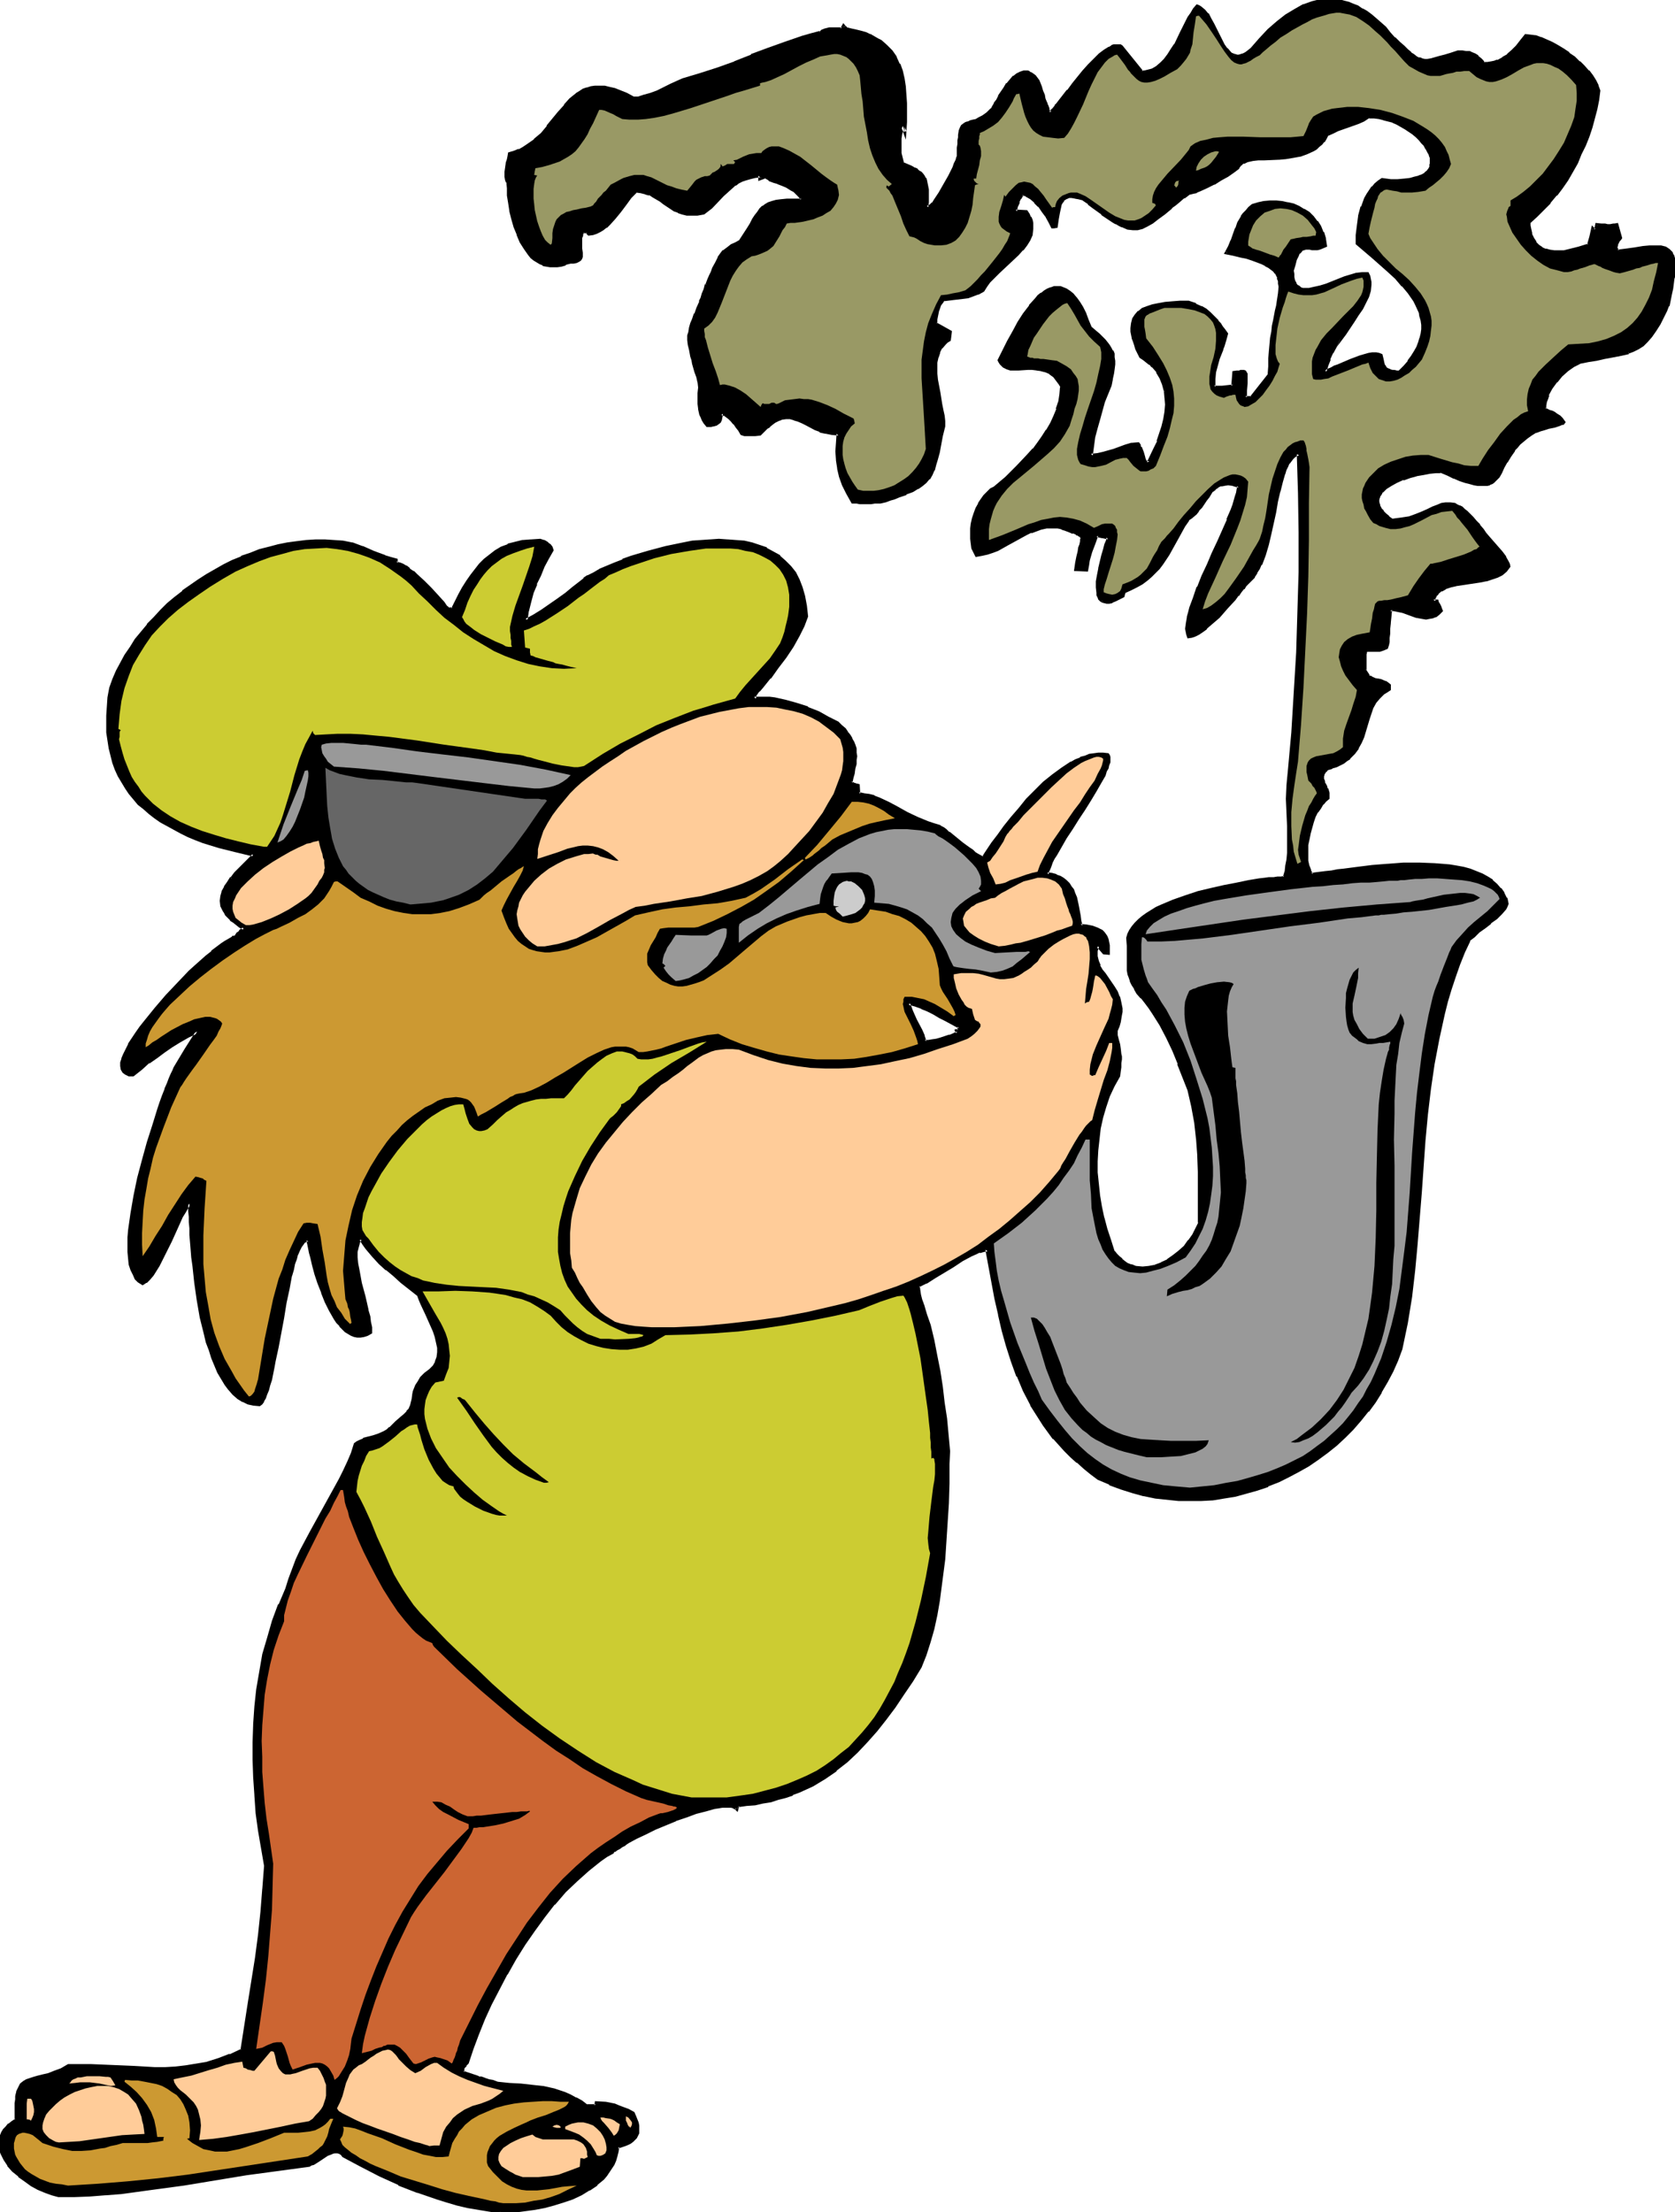
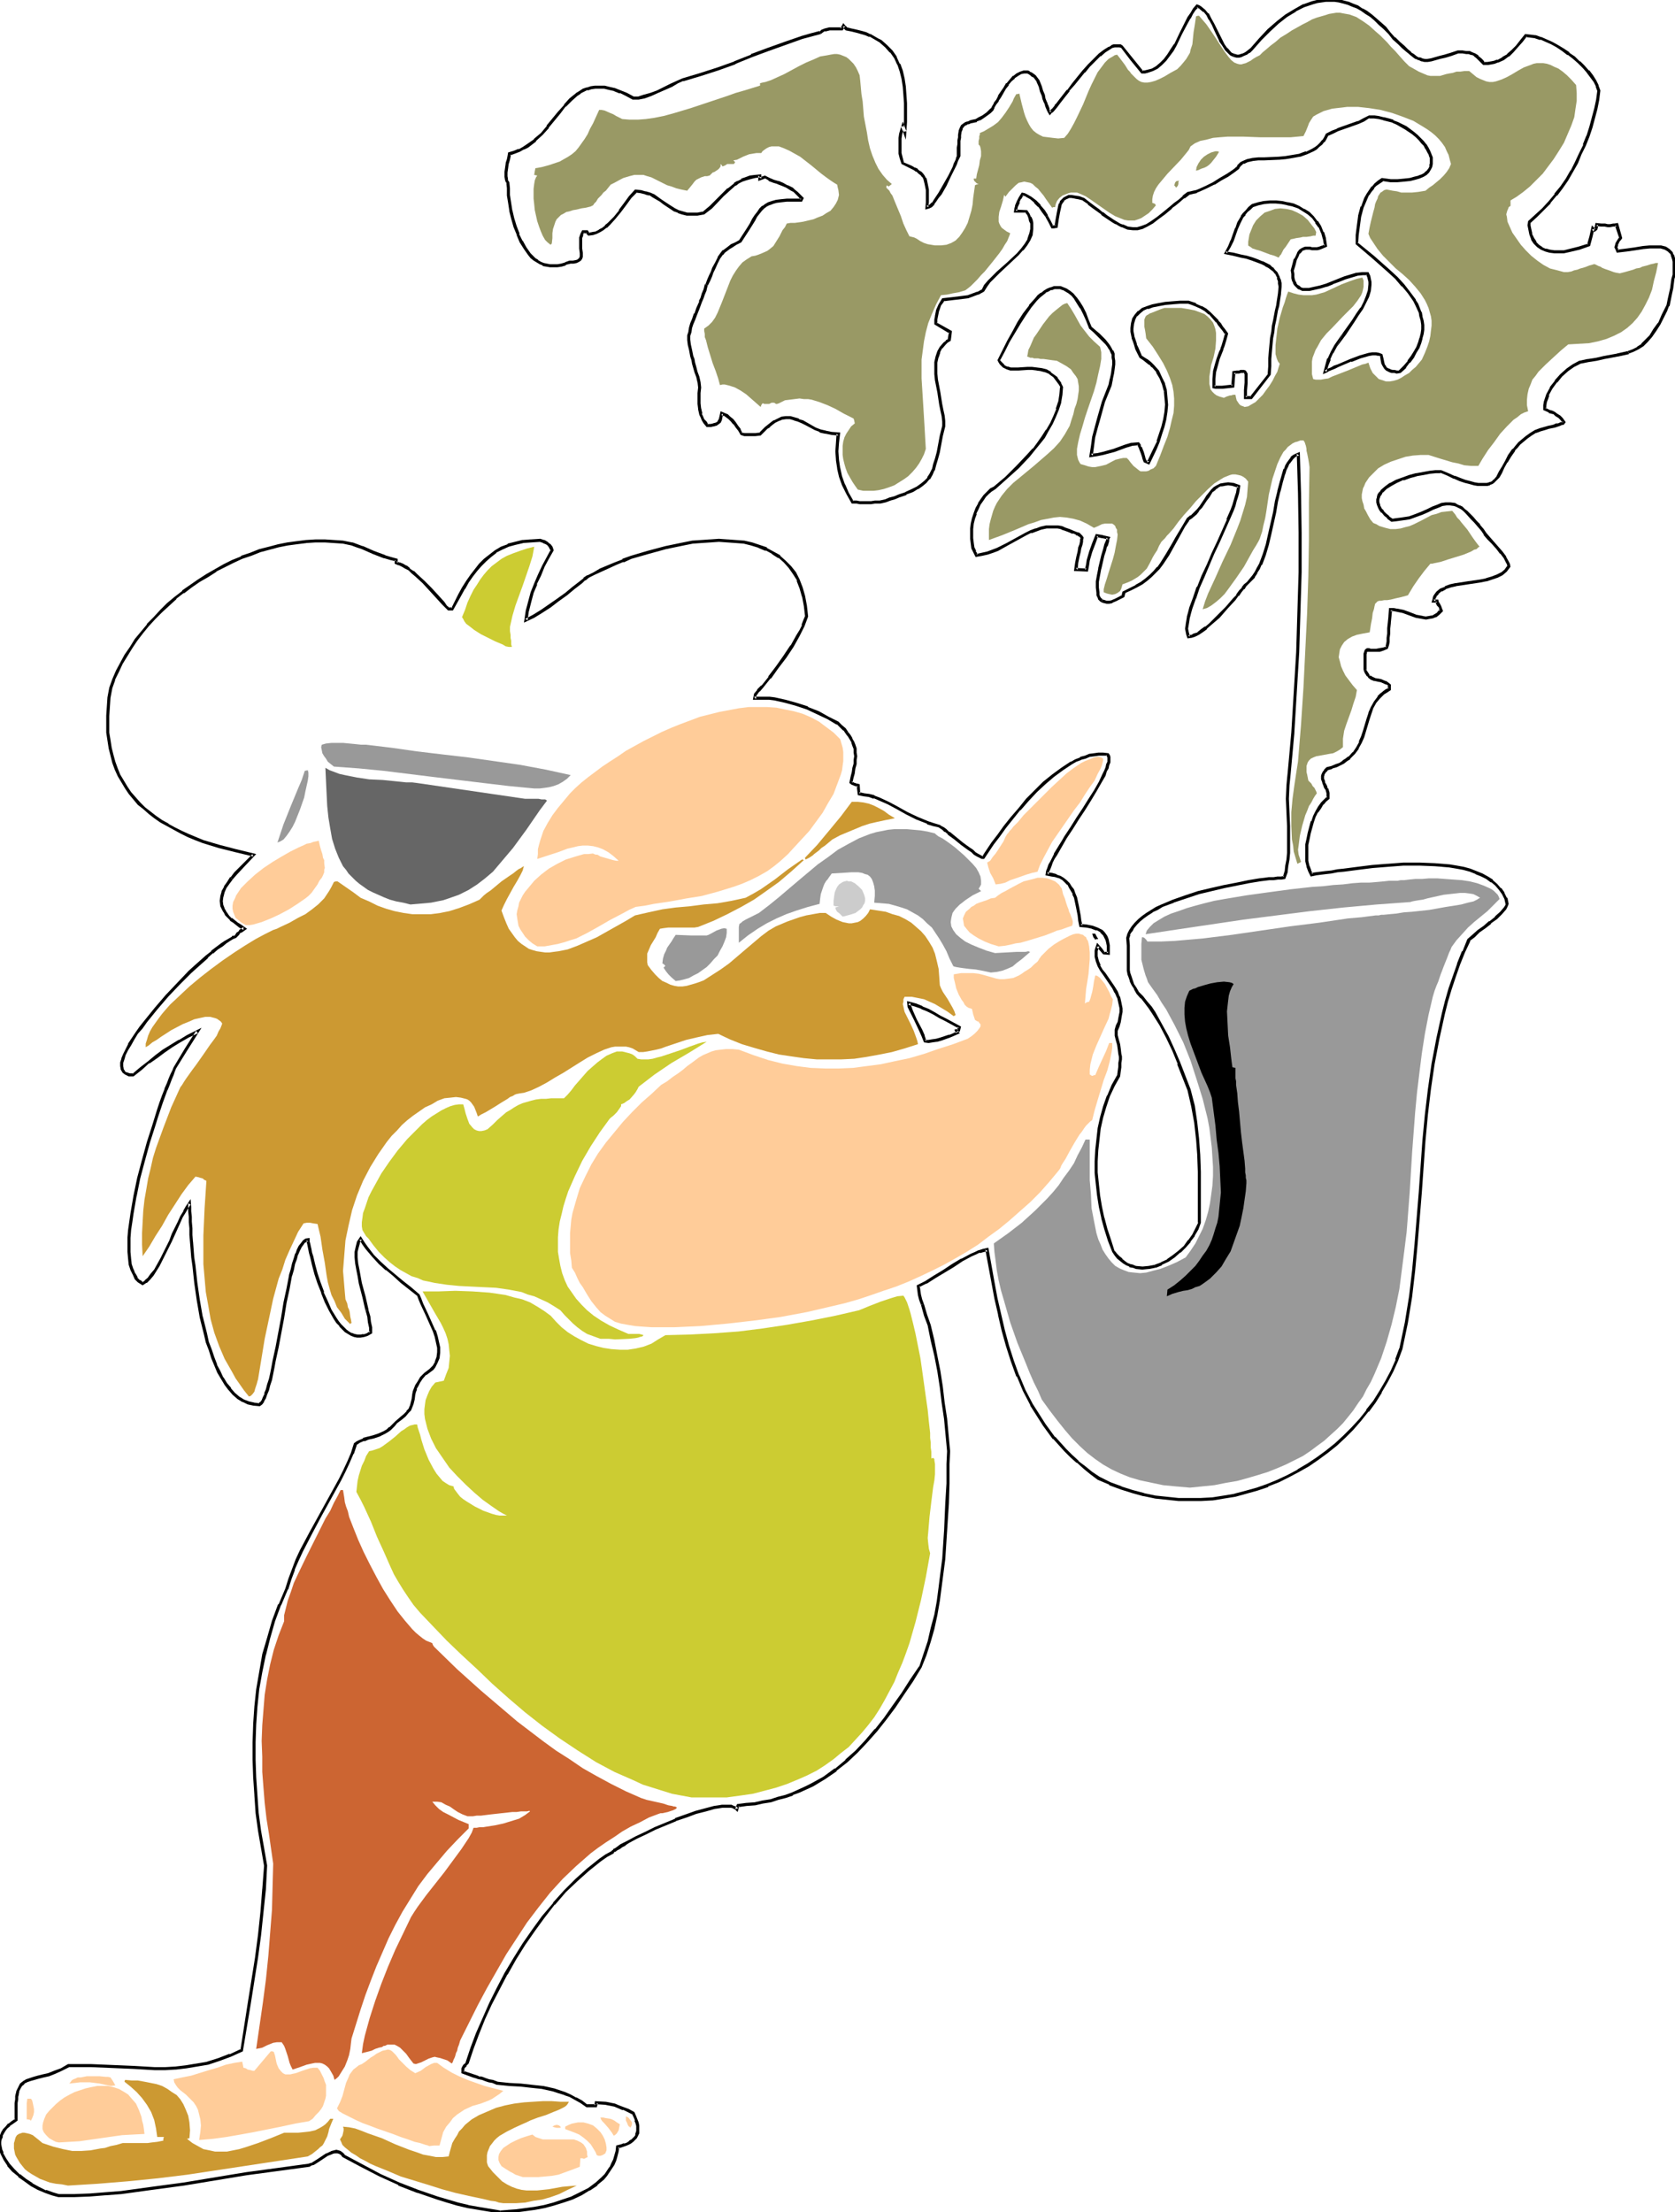
<svg xmlns="http://www.w3.org/2000/svg" fill-rule="evenodd" height="588.515" preserveAspectRatio="none" stroke-linecap="round" viewBox="0 0 2759 3642" width="445.782">
  <style>.brush1{fill:#000}.pen1{stroke:none}.brush2{fill:#cc9932}.brush3{fill:#fc9}.brush5{fill:#cccc32}.brush6{fill:#999}.brush9{fill:#999965}</style>
-   <path class="pen1 brush1" d="m1523 1714 6 1 7-1 7-1 7-2 14-5 7-3 6-3-1-2-1-1h2l2-1v-3l1-2-11-6-11-6-10-5-10-6-10-5-10-4-10-4-11-3 1 5 3 6 3 8 4 8 9 17 4 9 2 9zM824 3641l-18-2-18-3-17-4-17-4-17-4-16-5-33-11-31-13-31-14-30-16-31-16-2-3-3-3-3-1h-7l-4 1-7 4-16 10-7 5-4 1-3 2-52 6-51 8-104 16-52 8-51 6-26 3-25 1-26 1-25 1-11-3-11-4-12-5-11-7-11-7-10-8-9-8-8-9-6-9-5-10-2-5-1-5v-9l1-5 1-5 2-4 3-5 4-4 4-5 5-4 6-4v-22l1-6v-11l2-4v-4l3-6 3-5 4-4 5-3 5-2 7-1 7-2 8-2 9-3 10-4 11-4 11-6 19-1h19l36 2 35 2 34 1h17l17-1 18-1 17-3 18-4 18-5 19-7 19-9 13-77 11-75 5-38 5-38 3-37 2-39-5-28-5-29-3-29-3-30-2-29-1-29v-29l1-29 2-29 4-29 4-29 6-28 7-28 9-27 10-27 11-26 5-17 6-15 6-16 8-15 15-30 16-29 16-29 16-29 7-14 7-15 6-14 6-15 2-3 4-2 7-3 7-2 9-2 9-4 10-4 4-3 5-4 5-4 5-6 7-6 7-5 5-5 3-5 2-4 2-4 1-8 2-9 1-4 1-5 3-5 3-6 4-6 6-8 5-2 3-3 4-3 3-3 4-8 3-7v-17l-1-9-3-9-3-9-4-9-8-18-8-17-3-8-3-7-14-11-13-11-13-10-12-10-11-11-11-12-11-13-5-7-5-7-4 6-2 7-1 8v9l1 10 1 10 2 11 3 12 5 22 6 22 2 10 2 10 1 9 1 8-6 3-5 2-6 1h-5l-5-1-5-2-5-3-5-3-4-5-5-4-4-6-4-6-8-13-7-14-6-15-5-16-5-15-5-15-3-13-1-6-2-6-1-5-1-4v-4l-1-3-3 1-3 2-3 3-4 5-2 6-3 7-3 7-2 9-3 9-2 10-5 22-5 23-4 24-9 49-4 23-2 10-2 11-3 9-2 9-3 8-2 7-3 6-2 5-3 4-3 3-9-1-9-3-8-3-8-5-8-7-7-7-6-9-6-9-6-11-5-11-5-12-4-12-4-13-4-14-6-28-6-29-4-28-3-28-1-13-1-13-1-12-1-12-1-11-1-10v-18l-1-7v-6l-4 6-4 8-5 8-4 9-9 20-5 11-5 10-10 20-5 9-5 9-6 8-5 6-5 5-5 3-6-4-4-5-4-6-4-8-2-8-1-10-1-11-1-11 1-12 1-13 1-14 2-13 5-29 7-30 7-29 9-29 8-28 5-13 4-13 4-12 4-11 4-11 3-9 4-8 2-7 3-6 2-5 18-30 19-30-15 8-14 8-14 8-12 8-13 9-12 10-12 10-13 11h-4l-3-1-6-2-3-3-3-3v-11l1-7 3-7 4-8 5-8 5-10 6-9 8-10 7-10 17-21 18-20 19-20 19-20 10-9 18-16 8-7 9-7 7-6 7-4 6-4 5-3 5-2 2-3 2-2 1-2 3-1 2-3 4-2-6-4-6-4-5-4-4-4-4-3-4-4-2-4-2-4-3-7-1-8v-7l3-8 3-7 5-8 6-7 6-8 14-15 16-16-29-6-28-8-26-8-13-5-12-5-12-5-11-6-11-6-10-6-10-7-10-7-8-7-9-8-15-17-6-10-6-9-6-10-4-11-5-11-3-11-3-13-2-12-1-13-1-14v-14l1-14 2-16 2-16 5-13 6-14 7-13 7-13 9-13 8-12 10-13 10-12 10-12 11-11 12-11 12-10 12-10 13-10 13-9 14-9 14-8 14-7 14-8 15-6 15-6 15-5 15-4 15-4 16-4 15-2 15-2h16l15-1 15 1 15 2 15 2 8 3 9 3 18 8 19 8 9 3 10 2v5l5 1 5 3 5 2 6 4 6 5 6 5 11 11 12 12 11 12 10 11 5 5 4 5h6l13-24 6-11 6-10 7-10 7-10 7-8 8-8 8-7 9-7 10-5 11-5 12-4 12-3 14-1 15-1 6 2 5 3 2 1 2 3 2 3 2 5-7 13-7 13-7 15-6 14-5 15-5 15-3 15-3 15 13-7 13-7 13-9 14-10 13-10 13-10 12-10 6-5 6-4 10-5 10-6 12-5 12-5 13-5 13-5 28-9 29-8 30-6 14-2 15-2 15-1h28l14 1 13 2 13 3 12 3 12 5 11 6 10 7 10 7 8 9 7 10 7 12 5 13 4 14 3 16 1 16-2 8-3 8-4 8-4 8-11 18-11 17-13 18-12 16-13 15-6 7-5 6-2 7 8-1h9l8 1 9 1 18 3 18 5 18 7 17 8 17 8 15 8 6 6 6 5 4 5 4 5 3 6 3 5 2 5 1 6 1 6v12l-1 7-1 7-1 7-2 8-2 8 2 2 3 1 2 1h2l2 1 2 14 8 1 9 2 8 2 7 3 16 7 15 8 16 9 17 8 17 7 9 3 10 3 3 2 4 2 4 4 5 4 10 8 12 9 11 8 5 4 5 4 5 3 3 2 3 1 3 1 3-5 4-6 8-12 10-14 10-14 12-14 12-15 13-15 14-14 14-14 15-12 15-11 15-10 7-4 8-3 7-3 8-2 7-2 7-1h8l7 1 2 2 1 3v3l-1 4-1 5-2 5-2 5-3 6-6 13-8 14-9 15-10 15-10 16-10 15-10 15-4 8-5 7-8 14-3 6-3 6-2 6-3 5-1 5-1 4 8 1 7 2 6 2 5 3 5 4 4 4 3 5 3 5 3 6 2 7 4 14 3 15 1 8 1 9 10 1 9 1 8 3 7 4 3 3 2 3 3 4 1 4 2 4 1 6v12h-8l-5-6-5-6-1 5-1 4v8l1 8 3 8 4 7 5 7 10 14 5 7 4 8 4 8 3 9 1 10v11l-1 6-2 6-2 6-3 7 1 9 1 7 2 8 2 7 1 8v21l-1 7-2 8-9 16-7 17-6 18-5 17-4 18-3 18-2 19v37l1 18 2 19 4 19 4 18 5 19 5 18 7 18 4 6 4 4 5 4 4 4 5 3 5 2 5 2 5 1 11 1 10-1 11-2 10-4 11-5 9-7 10-7 8-9 8-9 7-10 5-10 5-10v-57l-1-27-1-28-1-27-4-27-4-27-6-26-17-44-9-21-10-22-11-20-12-19-6-9-6-9-7-8-7-8-4-7-4-6-2-6-3-7-1-5-1-5-1-11 1-20v-10l-2-12 2-7 3-6 4-6 5-5 5-6 7-5 7-5 7-5 9-4 8-5 19-8 20-7 21-6 21-6 21-5 21-4 20-3 18-3 8-1 8-1 7-1 6-1h11l3-10 2-10 1-10 1-11 1-22-1-22-1-45v-22l1-11 2-10 5-66 5-66 3-66 3-66 1-66 1-65-1-65-2-65-4 2-4 2-3 3-3 4-3 4-3 5-2 6-3 7-3 14-4 15-4 17-3 17-8 36-5 17-5 17-6 16-3 7-4 6-4 7-9 11-5 4-4 5-4 5-5 6-5 6-12 14-14 15-14 13-6 5-7 5-6 5-6 3-6 2h-5l-1-3-1-5v-11l1-6 1-7 2-7 2-8 6-16 7-18 7-18 9-19 8-19 9-19 8-18 8-18 6-16 3-8 3-7 2-7 1-6 2-6v-6l-9-2-8-1h-7l-5 1-6 3-4 3-4 4-4 4-4 5-3 6-4 5-4 6-4 6-5 5-6 6-7 4-6 11-12 20-5 9-10 17-10 16-5 7-6 7-7 6-7 6-8 6-8 5-10 5-11 5-1 3v3l-7 4-6 3-5 2-5 1h-8l-3-1-2-2-2-2-2-3-1-3-1-4-1-9 1-10 1-10 2-11 6-21 2-10 2-4 1-4 2-7 1-2 1-3-10-1-9-3-6 14-4 13-4 14-1 8-2 8h-18l2-12 1-9 2-9 2-6 1-6 1-4 1-3v-3l-1-2-1-3-3-1-4-2-5-2-7-2-9-3-4-2-6-2h-9l-10 1-9 2-8 2-8 3-8 4-31 17-16 8-8 4-9 3-8 2-10 1-3-6-2-6-2-8-1-7v-8l1-9 1-8 2-9 2-8 3-8 4-7 4-7 5-6 5-6 6-5 6-3 18-17 19-17 18-19 9-10 8-10 7-11 7-10 7-12 5-11 5-12 3-12 2-13 2-12-3-5-3-5-3-4-3-3-7-6-7-4-8-2-7-1h-16l-14 1h-7l-7-1-5-1-6-3-4-4-2-3-2-3 8-15 8-16 9-15 9-15 9-15 9-13 10-11 4-5 5-4 5-4 5-3 5-2 5-1 5-1 5 1 5 1 5 2 5 4 5 4 5 6 5 7 5 8 6 10 4 11 5 12 7 6 6 6 5 5 5 5 4 5 3 4 3 4 2 4 2 5 1 5 1 6-1 6-1 7-1 8-1 9-3 10-10 28-9 28-4 14-3 15-3 15-2 16 10-1 9-2 19-6 19-6 10-3 11-2 1 3 1 2 1 2 1 3 2 5 2 6 2 4 1 5 6 2 11-23 5-12 4-12 4-12 2-13 2-12 1-12v-12l-2-11-2-11-5-10-5-10-8-9-4-4-5-4-6-4-5-4-4-7-2-7-3-6-2-6-2-5-1-5v-18l3-8 3-6 5-5 7-5 7-3 9-3 10-2 10-1 12-1 13-1h13l7 2 5 2 9 4 8 4 7 5 6 7 6 7 3 4 4 5 4 5 4 6-2 10-4 11-1 5-2 5-4 10-4 11-3 11-1 12v13l3 1h12l17-3v-11l1-11h5l4-1h3l2-1h3l2 1 1 4 1 4v5l-1 6-1 12v11h5l5 1 30-39v-13l1-12 1-13 1-11 1-10 1-11 2-9 1-9 4-17 1-7 1-8 3-13v-16l-1-5-1-5-2-4-2-4-3-4-4-3-5-3-5-4-6-2-8-3-8-3-9-3-11-3-11-2-13-3 6-10 5-10 7-20 4-9 5-10 4-5 4-4 4-5 5-5 10-3 9-1 10-1h19l10 2 9 3 9 3 8 5 8 5 7 7 7 7 5 8 4 10 3 10 2 11-5 3-4 1-5 1h-18l-3 1-3 1-3 2-3 3-2 5-3 6-3 8-2 10v6l1 6 1 5 1 4 2 3 3 3 2 1 3 2 3 1 4 1h8l8-2 10-3 10-3 10-4 10-4 10-4 10-3 10-2 9-2h8l2 5 2 4v10l-1 9-3 10-4 10-5 10-7 10-7 10-15 21-14 21-6 10-5 11-4 10-2 11 2-1 3-2 5-2 5-2 6-3 7-3 14-6 15-5 7-2 7-2 7-1h10l4 2 1 6 1 6 2 4 2 4 4 3 5 2 3 1 4 1h9l8-8 7-8 6-9 4-7 5-8 2-8 3-7 1-8 1-7v-7l-1-7-1-7-2-7-6-13-3-6-9-13-10-12-11-12-12-12-27-23-26-22v-14l2-15 3-16 4-15 6-14 3-7 4-6 4-5 5-6 5-3 6-4 13 1h23l9-1 8-2 7-2 6-3 5-3 4-4 3-4 2-4 1-5v-4l-1-5-1-5-2-5-3-6-4-5-4-5-5-5-5-5-5-5-12-8-14-8-8-3-7-3-8-2-8-1-8-1-8-1-9 5-9 5-16 6-18 6-8 3-9 5-3 5-3 5-4 4-5 4-4 4-5 3-10 5-11 3-11 3-12 1-12 1-23 1-10 1-10 1-8 2-7 2-3 2-3 2-2 3-1 3-4 2-4 3-9 6-11 7-12 7-12 6-11 5-5 2-5 2-5 1-4 1-7 6-8 6-7 5-6 5-12 10-10 8-9 7-9 5-8 3-8 2-7 1-9-2-8-3-5-2-5-3-6-3-5-4-6-4-7-4-7-6-7-5-8-6-8-7-8-2-6-2h-10l-4 1-3 2-3 2-2 3-2 4-2 4-2 9-2 11-1 13h-7l-4-8-5-9-6-9-6-8-7-7-7-6-7-4-3-2h-4l-4 6-3 6-2 7-1 4-1 5h17l4 5 2 5 2 5 1 5 1 5v4l-2 9-3 9-5 8-6 8-8 8-16 15-16 14-8 8-7 7-6 8-4 7-8 5-8 3-9 2-7 2-17 2-16 1-6 9-3 9-2 4-1 6v5l-1 7 24 14-1 7v6l-4 2-4 4-6 6-4 8-3 8-1 8-1 10 1 9 1 10 3 21 4 20 2 9 1 10 1 8v8l-2 9-1 8-3 14-3 12-3 11-2 10-3 9-4 7-3 6-5 6-7 5-7 5-8 5-11 4-12 5-6 2-8 3-8 2-8 3h-15l-5 1h-5l-9-1h-12l-8-15-7-14-5-13-3-14-2-14v-28l2-15h-11l-10-2-9-3-8-3-15-8-6-3-7-3-7-3-6-1-7-1-7 2-4 1-4 2-4 2-5 3-4 4-5 4-5 4-5 6h-13l-4 1h-4l-5-1-5-1-3-6-4-6-4-5-4-5-4-4-5-3-4-3-4-1-1 6-1 4-3 4-2 2-3 2-4 1h-5l-5 1-4-5-3-5-2-5-2-4-2-9-1-8 1-18v-18l-3-9-2-7-2-8-3-7-1-6-2-6-2-10-1-9-1-8v-6l1-7 1-6 3-7 2-7 4-8 4-10 4-11 2-6 3-7 2-7 3-8 4-8 2-7 3-6 2-6 5-9 4-8 5-7 3-4 4-3 5-3 5-3 6-4 7-4 7-10 6-10 5-8 4-7 4-7 4-5 4-5 4-4 4-3 5-3 6-2 7-1 8-2h9l11-1h13l1-2-4-5-5-4-4-4-4-3-8-4-7-4-7-2-8-3-7-3-7-4-8 3v-5l-9 2-8 1-7 2-6 3-6 3-6 3-10 9-10 9-9 10-10 10-12 10-10 2h-18l-7-2-7-3-6-3-12-7-5-4-6-4-11-8-7-3-7-2-8-1-8-1-9 10-8 11-9 11-9 11-9 10-5 5-5 4-5 3-6 3-6 2-6 1-2-3-1-2h-6l-3 5-1 5-1 5v13l2 7v4l-1 3-1 2-1 3-2 1-4 1-4 1h-6l-8 3-6 2-7 2h-12l-5-1-6-2-5-2-5-3-5-3-4-4-4-4-7-10-6-11-6-12-4-13-4-13-3-13-2-13-2-12-1-12v-10l-2-2-1-2-1-6v-7l1-7 2-7 1-6 2-6v-4l9-2 7-3 7-4 7-4 12-9 11-11 10-11 19-24 9-11 10-10 10-9 5-3 6-3 6-3 7-2 6-1h8l8 1 8 1 8 3 10 3 10 4 10 6 5 1 4-1 10-2 11-4 11-4 23-11 10-5 9-4 29-8 29-10 28-10 27-11 27-11 28-10 28-9 15-4 15-4 4-3 3-2 5-1 4-1h9l5 1h6l3-6 2 3 2 3 9 1 8 2 8 2 7 3 7 2 12 7 5 3 10 8 8 9 7 10 5 11 4 11 3 12 2 14 2 13 1 14v16l-1 15-1 16-1-5-2-5-2 6-1 7-1 8-1 8v8l1 8 1 8 3 9 7 3 7 3 5 3 5 3 4 3 3 3 3 3 2 4 2 4 1 4v5l1 6v28h3l3-2 4-4 3-5 4-5 5-6 7-14 8-15 7-14 3-6 2-6 2-4 1-3v-20l1-6v-8l2-7 1-5 2-4 3-2 3-2 3-1 4-1 5-1 5-2 5-2 7-4 6-5 4-3 4-4 1-2 1-2 3-5 4-6 3-6 9-14 5-6 5-7 5-5 5-4 6-3 6-2 5 1 3 1 3 1 3 3 3 2 3 4 3 4 3 9 3 7 2 7 2 6 2 5 1 4 2 3 1 3v2l1 2 1 2 2 2 1-2 3-3 5-6 3-3 3-5 7-8 8-10 8-10 17-21 9-10 9-9 8-8 8-7 9-5 3-2 4-1 3-1h7l3 2 16 20 17 22 4-1h5l8-3 8-4 7-6 6-7 6-7 6-8 5-9 9-19 5-9 4-9 5-8 4-7 4-6 5-6 3 1 3 2 6 5 5 6 4 7 5 9 4 9 9 17 4 8 5 7 5 6 3 2 3 2 3 1h10l4-2 4-2 5-3 4-4 15-16 14-15 14-13 15-11 14-9 14-8 15-5 7-2 8-1h7l7-1 8 1 7 1 7 1 8 3 7 2 8 4 7 4 8 5 7 5 8 6 7 7 8 7 8 8 7 9 8 8 7 6 7 6 5 5 5 4 5 3 4 2 5 1 5 1h5l5-1 7-1 7-2 9-3 10-3 12-3h13l5 1 4 1 5 2 4 3 5 5 3 3 3 4 7-1 5-1 6-1 5-1 9-4 8-6 7-7 8-7 7-9 7-9h8l8 2 9 2 9 4 9 4 9 5 9 6 10 6 8 7 9 7 7 8 7 8 7 8 5 8 4 7 3 8-2 15-4 15-3 15-4 15-6 15-5 15-7 14-7 15-7 14-8 13-9 13-10 13-10 12-10 11-11 11-12 10v11l2 9 3 8 4 7 5 5 6 4 7 3 6 2 8 1h8l8-1 8-1 17-4 16-5 3-14 3-14 2 1 2 2 1-1 1-1v-5l1-2 8 1h22l3-1 7 21-2 3-2 2-3 5-1 3v3l1 3 2 4 15-3 14-2 13-2 11-1h9l9 1 7 2 5 3 5 4 1 3 2 4 1 3v4l1 5v5l-1 6v6l-1 7-1 8-2 8-1 8-2 10-3 10-4 8-4 8-3 7-3 7-7 11-7 9-7 8-7 7-7 5-8 4-8 3-9 3-9 2-11 2-11 2-12 2-14 3-14 3-11 5-10 7-10 9-8 10-8 11-6 11-2 6-1 6-1 5-1 6 8 4 4 1 4 2 4 3 4 3 4 4 4 5-1 1-3 1-3 2h-2l-3 1-4 1-5 2-5 1-6 2-7 2-8 2-8 5-7 5-6 5-5 5-5 5-4 6-8 10-5 9-5 9-5 8-4 8-5 5-2 3-3 2-4 1-3 1-5 1h-5l-5-1-7-1-6-1-8-3-9-3-10-3-10-5-12-5h-8l-10 1-11 2-11 2-11 4-11 3-11 5-9 5-8 5-7 6-2 3-3 3-1 4v11l2 4 2 4 4 5 3 4 6 5 6 4h8l7-1 13-3 12-4 10-4 9-3 8-4 8-4 7-2 7-2h7l7 2 3 1 4 2 4 2 4 3 5 4 4 5 5 5 5 5 6 7 6 8 2 3 2 3 6 7 7 8 7 8 7 8 6 8 4 8 2 3v4l-5 6-6 6-8 3-9 4-9 2-10 2-20 4-20 3-9 2-8 3-7 3-6 5-3 3-1 3-2 3-1 4h6l1 3 2 3 2 4 1 3 1 3-5 5-5 3-5 3-5 1h-11l-10-3-11-3-11-4-10-3-6-1h-5l-1 12v10l-1 10-1 8v7l-1 6-1 6-1 4-6 3-5 1h-5l-4 1-4-1h-9l-1 2-1 2v2l-1 5v22l2 4 2 2 2 3 1 2 4 3 5 1 5 1 6 2 6 2 4 2 4 3v6l-5 3-5 4-4 3-4 4-6 8-5 9-4 9-3 10-5 19-3 10-4 9-5 9-6 9-8 7-4 4-5 4-6 3-6 2-7 3-8 2-3 4-2 3-2 3v8l1 5 3 5 1 3 1 3 2 6 1 4v4l-5 4-5 6-4 6-5 7-4 8-3 9-6 19-2 9-1 10-1 9v9l1 9 2 8 2 8 4 6 6-1 8-1 9-1 9-2 10-1 10-2 23-3 24-2 26-3 26-1 26-1 25 1 13 1 12 2 11 2 11 2 11 3 10 3 10 4 9 5 7 5 8 6 6 7 5 8 4 8 3 9-2 4-2 4-7 7-8 8-9 8-10 7-9 7-9 8-8 7-8 19-8 20-8 20-6 21-6 20-5 21-10 41-7 41-6 42-5 42-4 43-6 85-7 86-5 42-5 43-7 43-8 43-7 19-8 18-9 17-10 17-10 16-12 16-11 14-13 15-14 13-14 13-14 12-15 11-16 11-16 9-17 9-17 8-17 7-18 6-18 6-18 4-18 4-19 2-18 2h-38l-19-2-19-3-19-4-19-5-18-6-19-7-18-9-12-8-12-9-11-9-10-10-10-10-10-10-9-10-8-11-8-10-7-11-14-23-12-23-10-24-9-24-9-26-7-25-6-26-6-27-5-26-9-54-6 1-7 2-6 3-7 3-15 8-15 10-16 9-15 9-14 9-6 3-6 3v7l1 7 3 8 2 9 6 17 5 16 6 26 5 25 5 25 4 26 4 26 3 26 5 54v21l-1 21v22l-1 22-2 46-4 46-2 23-3 23-4 23-4 23-5 22-6 21-6 22-8 20-14 23-15 21-14 21-15 20-15 19-16 19-16 16-17 16-18 15-18 13-21 12-10 5-11 5-11 4-11 4-12 4-13 3-13 3-12 2-14 2-14 1-1 4-1 3-2-2-4-2-3-1-5-1h-11l-6 1-6 2-15 3-16 5-16 6-17 6-34 14-16 8-15 7-13 7-6 3-5 4-5 3-4 2-3 3-3 2-10 6-10 7-20 16-20 17-18 19-19 20-17 21-16 23-16 23-15 24-14 24-13 25-13 25-11 24-10 25-9 24-9 24-2 3-3 4-2 3v2l1 3 17 7 6 1 4 2 4 1 5 1 6 2 7 2 7 2 20 2 18 2 19 1 18 3 18 4 9 2 9 4 9 3 9 5 10 5 9 7 14-1 1-4 16 1 14 3 8 2 7 3 8 4 8 4 3 6 2 5 1 5 1 5 1 4v4l-1 4-1 3-2 3-2 3-4 3-3 3-4 2-5 2-6 2-6 1-1 8-1 7-3 7-2 6-4 7-4 6-4 5-5 6-11 9-12 9-14 8-14 6-15 6-15 4-16 4-16 4-15 2-14 2-14 1h-13z" />
  <path class="pen1 brush1" d="m1522 1716 7 1h1l6-1 7-1h1l7-2 14-5 7-3 9-4-3-4v-1l-2 4 2-1h-1l4-1 1-4 1-4-13-7-11-6-10-5-10-6-9-5-10-4-1-1-10-4-15-4 1 10 3 6 4 8 4 8 8 17 4 9 4 10 4-2-3-9v-1l-4-9-9-17-4-9-3-7-2-6v1l-2-6-3 3 11 3 11 4h-1l10 4 10 5 10 6 10 5 11 6 11 6-1-3-1 3-1 3 2-2h-2l-4 1 2 5 1 1 1-3-6 3-7 3 1-1-15 5-7 2-7 1-6 1h-6l3 2-4 2zM824 3639l-18-3-18-3-17-3h1l-17-4-17-5-17-5-32-11-31-12-31-14-30-16-30-16h1l-3-3-4-3-3-1-4-1-4 1-4 1-8 4h-1l-15 10-8 5h1l-4 1-3 1-51 7-52 7-103 17-52 7-51 7-26 2-25 2-26 1H97l-10-3-11-4v1l-12-6-11-6h1l-11-7-10-8v1l-9-9-8-9-6-9-5-9h1l-2-5v1l-1-5-1-5v1-5l1-5v1l2-5H4l2-4 3-5 3-4 5-4h-1l6-4 7-5v-29l1-6v1-5l1-4v-1l1-4-1 1 3-6 3-5v1l4-4h-1l5-2h-1l6-2 7-2 7-2 8-2 9-2 10-4 11-5 12-6h-2 38l71 3 34 2h17l17-1h1l17-2 18-3 18-3 18-6 19-7 20-9 13-78 12-76 5-37 4-38 4-38 2-39-5-29-5-28-4-30-2-29-2-29-1-29v-29l1-29 2-29 3-29 5-28 6-29v1l7-28 8-28 10-27v1l11-26 1-1 5-16 6-16-1 1 7-16 7-15 15-29 16-30 16-29 16-29 7-14 7-15 6-14 1-1 5-15-1 1 3-2 3-2 7-3v1l7-3 9-2 9-3 10-5 5-3 4-3 1-1 5-5 4-5 8-6 6-5 5-6 4-4 2-5 2-5 2-8 1-8 1-4 2-5h-1l3-5 3-6 4-6 6-7v1l4-3 4-3 4-3 3-4 4-8 3-7 1-9v-9l-2-9-2-9-3-10h-1l-4-9-8-18-8-17-3-8-3-7-14-12-14-11-12-10-12-10-12-11-11-11-10-13-5-7-7-11-6 9-2 8-2 9v9l1 10 2 11 2 10 2 12 6 23 5 22v-1l5-1-5-22-6-22-2-11-2-11-2-10-1-10v-9l2-8 2-7-1 1 4-6h-4l5 8 5 7 11 13 11 12 11 10h1l12 10 12 11 14 11 14 11-1-1 3 8 3 7 8 17 8 18 4 9 3 9 2 9 2 9v-1 9-1l-1 8-3 8 1-1-4 7-3 3-3 3-4 3-4 3-7 7-4 7-4 6-2 5-2 5-1 5-1 8-2 8-1 4v-1l-2 5-4 4h1l-5 5-6 5-8 7-5 5-5 5v-1l-4 4-5 3-9 4-9 3-8 2-8 2v1l-7 3-4 2-4 3-5 16-6 14-7 15-7 14-16 29-16 29-16 29-16 30-7 15-6 16-6 16-5 16-11 26h-1l-10 27-8 28-8 27-5 29-5 29-3 28-2 29v1l-1 29v29l1 29 2 29v1l2 29 4 29 5 29 5 29v-1l-3 39v-1l-3 38-4 38-5 38-12 75-12 77 1-2-19 9v-1l-18 7-19 6h1l-18 3-18 3-17 2-17 1h-17l-34-2-71-3h-38l-12 7-11 4-10 4-9 2-8 2-7 2-6 2-6 2-5 3-5 4-3 6-3 6-1 5v-1l-1 5v5l-1 6v28l1-2-6 4-5 4h-1l-4 5-4 4-3 5-2 5-2 5-1 5v6l1 5 1 5 2 5 5 10 6 9v1l8 9 10 8v1l10 7 11 8 11 6 12 5 11 4 11 3h26l26-1 25-2h1l26-2 51-7 52-7 103-17 52-7 52-7 3-2 4-1 8-5 15-10 8-3h-1l4-1h6-1l3 1 3 2-1-1 3 4 30 16 31 16 31 14v1l31 12h1l32 11 16 5 17 5 17 4 18 3 18 3 18 3v-5z" />
  <path class="pen1 brush1" d="m602 2157 3 11 1 9 2 9v8l2-3-6 4-6 2 1-1-5 1h-5l-5-1-5-2 1 1-5-3-4-3-4-4-5-5-4-5-4-6-8-13-6-14-7-15h1l-6-16-5-15-4-15-3-13-2-6-1-6-1-4-1-5-1-3v-6l-7 1-4 3-3 4-4 5-3 6-2 6-1 1-2 7-3 9-2 9-3 10v1l-4 21-5 23-4 25-9 48-5 23-2 11-2 10-2 9-3 9-2 8-3 7h1l-3 6-2 5-3 4v-1l-3 3 2-1-9-1h1l-9-2-8-3-8-5-7-6-7-8h1l-7-8-6-10v1l-5-11-6-11 1 1-5-13-4-12-5-13-3-14-7-28v1l-5-29-4-28-3-28-2-13-1-13-1-13v1l-1-12v-11l-1-11v1-9l-1-9v-7l-1-13-8 12-4 7v1l-5 8-4 9-10 20-4 11-5 10-10 20-5 9-5 9-6 7-5 7 1-1-6 5h1l-5 3h2l-5-4v1l-5-5h1l-4-7v1l-3-8v1l-3-9-1-9-1-11v-23l1-13 2-13 2-14 5-29v1l6-30 8-30 8-29 9-28 4-13 4-12 4-12 4-11 4-11v1l4-10 3-8 3-7 2-6 2-5 18-29 24-38-24 12-13 8h-1l-13 8-13 8-12 9-12 10-13 10-13 11 2-1h-4 1-3l-6-2 1 1-4-3h1l-3-4 1 1-1-5v-5l2-6 2-7 4-8 5-8 5-9 6-10 8-9 7-10 17-21 18-21 19-20 19-19 10-9 18-16h-1l9-8v1l8-7 8-5 6-5 6-4 5-3 5-2 3-3 2-2 1-2 2-2v1l3-2 7-5-10-7-5-3-5-4-5-4v1l-4-4-3-4 1 1-3-4-2-4v1l-3-8v1l-1-8v1l1-8v1l2-8 3-7 5-7 6-8-1 1-3-4h-1l-5 8-5 7v1l-4 7v1l-2 7-1 8 1 9 4 8 2 3 2 4 1 1 3 3 4 4v1l5 3 5 4 5 4 7 4v-5l-4 3-3 2v1l-2 2-2 1-2 3-2 3 1-1-5 1v1l-5 3-7 4-6 4-8 6-8 6v1l-9 7-18 16-10 9-19 20-19 20-18 21-17 21-8 10-7 10-6 9-6 9v1l-4 8-4 8-3 7v1l-2 6v6l1 6 3 5 4 3 6 3h8l14-11 12-11v1l13-9 12-9 13-9 13-8 14-8 15-7-3-4-19 30-18 30-2 5-3 6-3 7-3 8-4 9v1l-4 10-4 11-4 12-4 13-4 13-9 28-8 29-8 30-6 29-5 29-2 14-2 14-1 12v24l1 11 1 10 3 9 4 8 3 7 5 5 8 5 6-4h1l5-5 6-7 5-8 5-8 5-10 10-20 5-10 5-11 9-20 4-9 5-8 4-7 4-6-4-2v13l1 9v9l1 10v11l1 12 1 12 1 13 2 14 3 28 4 28 5 29 7 28 3 13 5 13 4 13 5 12 5 12 6 10 6 10 6 8 1 1 6 7 8 7 8 5h1l8 4 9 2 11 1 4-3 3-4v-1l3-5 2-6 3-7 2-8 3-9 2-10 2-10 2-11 5-23 9-48 4-25 5-23 4-22v1l3-10 2-10 3-8 2-8v1l3-7 3-6 3-4 2-3 4-2h-1 3l-3-2v2l1 4 1 5 1 5 1 5 2 7 3 13 4 15 5 15 6 15v1l6 15 7 14 8 14 4 6 5 5v1l4 4 5 5 5 3 5 3 5 2 5 1h6l6-1 6-2 7-4v-10l-2-9-1-9-3-10v-1l-5 1z" />
  <path class="pen1 brush1" d="m383 1448 7-8 14-15 18-19-33-8-27-7-27-8-12-5-12-5-11-5-12-6-11-6h1l-11-6-10-7-9-7-9-7-8-8-15-17-6-9-6-10-6-10-4-10-4-11-3-11-3-12-2-13-2-12v-28 1l1-15 1-15 3-16 5-14-1 1 7-14 6-13 8-13 8-13 8-12 10-13 9-11 11-12 11-11 12-11 12-11h-1l13-10v1l13-10 13-9 14-8 14-9h-1l14-7 14-7 15-7 15-5 15-6 15-4 15-4 15-3 15-2 16-2h-1l16-1h15l15 1 15 1 14 3 8 3 9 3 18 8 18 7h1l10 3 9 2-2-2v6l7 3-1-1 6 3 5 3 6 3 5 5 6 5 12 11 11 12 11 12 10 11 5 5 5 5h8l14-25 6-11v1l6-11 7-10 7-9 7-8 8-8 8-7 9-7h-1l10-5 11-5 11-3 13-3h-1l14-1 15-1h-1l6 2h-1l5 2 3 2-1-1 2 3v-1l2 4 2 4v-2l-7 13-7 13-7 15-6 14-6 15-4 15-4 15-3 20 17-8 13-8 14-9 13-10 14-10 12-10 13-10 5-5v1l6-5 10-5 11-5 11-5 13-6 12-5v1l13-6 28-8 29-8 29-6 15-3 14-1 15-1 14-1 14 1 14 1 13 1 12 3 13 4h-1l12 5v-1l11 6h-1l11 7v-1l9 8 8 9 7 10 7 11h-1l5 13 4 14v-1l3 16 2 17v-1l-3 7-3 8h1l-4 8-5 8-10 18v-1l-12 18-12 17-13 17h1l-12 15v-1l-7 7v1l-5 6-2 10h11-1 17l8 1 18 4 18 5 18 6 17 8 17 8 15 9v-1l6 6 5 5v-1l4 6 4-3-4-6-6-5-6-6-16-8-16-9-18-7v-1l-19-6-18-5-18-4-8-1h-26l3 4 1-7v1l5-7v1l6-7 12-15h1l12-17 13-17 12-18 10-18 4-8 4-8 3-8 3-8-2-18-3-16-4-14-5-13-6-12-8-10-9-9-9-8v-1l-11-6-11-6v-1l-12-4-12-4-13-3-14-1-13-1h-1l-14-1-14 1h-1l-14 1-15 1-15 3-29 6-30 8-27 8-14 5v1l-13 5-12 5-12 5-10 6-10 5h-1l-6 4v1l-5 4-13 10-12 10-14 10-13 9-13 9-13 8-13 7 4 2 2-15v1l4-16 4-15 6-14h-1l7-14 6-15 7-13 8-14-2-6-3-4-3-2-2-2-5-3h-1l-6-2-15 1h-1l-13 1h-1l-12 3-12 3v1l-11 4-10 6-9 7-9 7-8 8-7 9-7 9-7 10-7 11-6 11-12 24 2-2h-6l2 1-5-4-4-6-10-11-11-12-12-12-12-11-5-5h-1l-6-4v-1l-5-4h-1l-5-3-5-2h-1l-5-2 2 3v-7l-11-3-10-3h1l-19-7-18-8h-1l-8-3-8-3h-1l-15-3-15-1-15-1h-15l-16 1-16 2-15 2-15 3-15 4-16 4-15 6-15 5v1l-15 6-14 7-14 8-14 8-14 9-13 9-13 9v1l-13 10-12 10-11 11-11 12-11 11v1l-10 12-10 12-8 13-9 13-7 13-7 13-6 14-5 14-3 16-1 15-1 15v28l2 13 2 13 3 12 3 12 4 11 5 11 6 10 6 10 6 9 15 18 9 7 9 8 9 7 10 7 11 6 11 6 11 6 12 6 12 5 13 5 26 8 28 7 29 7-1-4-15 15-15 15-6 8 3 4z" />
  <path class="pen1 brush1" d="m1393 1208 4 5 3 5 3 5-1-1 2 6 2 5v6l1 6-1 6v6l-2 7-1 7-2 8-2 10 4 3 3 1 2 1h1l2 1h-1l3 1-2-3 2 16 10 2 8 1 8 3v-1l7 3 16 7 15 8 16 9 16 8 18 7v1l10 3 9 2 3 2 3 2 4 4v-1l5 4v1l11 8 11 9 11 8 6 4 4 4 5 3 4 2 4 2h4l4-6 4-6 8-12 10-13 10-14 12-15 12-15v1l13-15 14-15 14-13 14-12 15-11 15-10 7-4 8-3h-1l8-2 7-3 8-1 7-1h-1 15l-2-1 1 2 1 2v7l-2 4-1 5-2 5-3 6-6 13-8 14-9 14-10 16-10 15-10 16-10 15-4 7-5 8-8 13v1l-3 6-3 6-3 5-2 6-2 5-1 7 10 2 7 1h-1l7 2 5 3 4 4 4 4v-1l3 6 3 5 3 5h-1l3 6 3 14 3 15 1 9 2 10 11 1 10 2h-1l8 3v-1l7 4h-1l3 3 3 3-1-1 2 4 2 4 1 4 1 5v12l3-2h-8l2 1-5-7-8-9-3 9-1 4v10l2 8 3 8 4 7 5 7 15 22 4 8v-1l4 9v-1l2 9 2 9v6l-1 5-1 5-1 6-3 6-2 7v10l2 8 2 7 1 7 1 8 1 5v-1 5l-1 6v6l-1 7-1 8v-1l-9 16-7 17-1 1-6 17-5 18-4 18-2 18-2 18v1l-1 18v19l2 19 2 18 3 19 4 18v1l5 18 6 19 7 18 4 6 4 5 5 4 5 4 5 3 5 2v1l5 1h1l5 2 10 1h1l10-1h1l10-2-1-5h1l-11 2-10 1-11-1-5-2h1l-5-1-5-2-4-3-5-4h1l-5-4-4-4-4-5v1l-6-19-6-18-5-19v1l-4-19-3-18-2-19-2-19v1-19l1-18 2-18 2-18 4-18 5-17 6-18 8-17 9-16 1-8 1-7v-7l1-6v-5l-1-4-1-9-1-7-2-7-2-8v1-9 1l3-7 2-7 1-6 1-6 1-5v-6l-2-10-2-9-1-1-3-8-5-8-15-22-5-6-4-7h1l-3-7-2-8v-8l1-4 2-4-5 1 5 5 6 7 11 1v-16l-1-5-1-5-2-5-2-3-3-4-3-3-8-4-8-3-10-2-10-1 3 3-2-9-1-8-3-16-3-14-3-7-2-6-4-5-3-5-5-5-5-4-5-3-6-2-1-1-7-2-8-1 2 4 1-5 2-4 2-5 2-6 3-6 4-6 8-14 4-7 4-7 10-15 10-16 10-15 10-16 9-15 8-14 7-12 2-7 3-5 1-5 2-5v-9l-1-3-2-3-9-1h-8l-7 1-8 1-7 3-8 2v1l-8 3-7 4h-1l-15 10-15 11-15 12-14 14-14 14-12 15-13 15-12 15-10 14-10 13-8 12-4 6-3 5 2-1h-2l-3-1h1l-4-2-5-3-4-4-6-4-11-8-11-9-11-9v1l-4-4-1-1-4-3-4-2-3-2-10-3-9-3-17-7-17-8-16-9-15-8-15-7-8-3-1-1-8-2-8-1-9-2 2 3-1-16-4-1h-1l-2-1h1-3 1l-2-1-3-2 1 3 2-9 2-7v-1l1-7 2-7v-7l1-6-1-6v-7l-2-6-2-5-3-5v-1l-3-5-4-5-4 3z" />
  <path class="pen1 brush1" d="M1903 2087h1l10-4v-1l11-5 10-7 9-8h1l8-8 8-9v-1l7-9v-1l6-10 4-11v-84l-1-28-2-27-3-27-4-27-7-27-17-44-9-21-10-22-11-20-11-20-6-9-7-8-7-9-7-7-4-7-4-6-2-6-2-6-2-6v1l-1-6v1-42l-1-12v1l2-6h-1l4-6v1l3-6 5-6 5-5 6-5 7-5 8-5h-1l9-4 8-5 19-7h-1l21-7 21-7 21-5 21-5 20-4 20-4 18-3 8-1 8-1h7l7-1h-1 7l6-1 4-11v-1l1-9 2-11 1-11v-44l-2-45 1-22 1-10 1-10 6-66v-1l4-66 4-66 2-66 2-66v-65l-1-65-2-68-7 3-4 2-4 3v1l-3 4-3 4-3 5-2 6h-1l-2 7-4 14-4 15v1l-4 16-3 18-8 35-4 18-5 16-6 16-4 7-3 6-4 6-9 11-5 4-4 5h1l-5 5-5 7h1l-6 6-12 14-14 14-13 13-7 6v-1l-7 5-6 5h1l-7 2-5 3 1-1-5 1 3 2-1-4-1-4-1-5 1-6 1-6 1-7v1l2-8 2-7 6-17v1l6-18 8-18 8-19 8-19 9-19 8-18 8-18 7-16 3-8 2-8 2-6 2-7 1-6 1-7-11-4h-1l-8-1-7 1-6 1-6 3-5 3-4 4-4 5-4 5-3 5-4 6-4 6-4 5-5 5-6 6v-1l-6 5-7 12-12 20-5 9-10 17-10 16-5 7v-1l-6 7-6 6-7 6-8 6-9 5h1l-10 5-12 6-1 4-1 3 2-2-7 4-6 3-5 2h1l-5 1h-4l-3-1-3-1 1 1-3-2v6l4 1 4 1h4l5-1 1-1 5-2 6-3 8-4 1-4 1-3-2 1 11-5 10-5 9-5 8-6 7-6 7-7 6-6 6-8 10-15 10-18 5-9 11-20 7-10h-1l6-4 1-1 6-5 4-5v-1l5-5 4-6 4-6 4-5 3-5 3-5v1l5-4h-1l5-3h-1l6-3-1 1 6-1h-1l7-1 8 1h-1l10 3-2-3-1 5-1 6-2 6-2 7-2 7-3 8-7 16h1l-8 18-8 18-9 19-8 19-9 19-7 18h-1l-6 18-6 16-2 8-2 7v1l-1 6-1 6v1l-1 6 1 5 1 5 2 6 7-1 6-2 6-3 6-4 7-5v-1l7-6 14-12 13-15 13-14 5-7h1l4-6 4-5h1l3-5-1 1 5-5 10-10v-1l4-6v-1l4-6 3-7h1l6-16 5-17 4-17 8-36 3-18 4-17v1l4-16 4-14v1l2-7 3-6 2-5v1l3-4 3-4 3-3 3-2 4-1-4-3 2 65 1 65v65l-2 66-2 66-4 66-4 66-6 66-1 10-1 11-1 22 2 45v44l-1 11-2 10-1 10v-1l-3 10 2-2-5 1h-6l-6 1h-8l-7 1-9 1-18 3-19 4-21 4-22 5-21 5-21 7-20 7-19 8-9 4-8 5-8 5-7 5-6 5-6 6-5 6-4 6-3 6-2 7 1 13v41l1 5v1l2 5 2 6v1l3 6 4 6v1l4 7 7 8v-1l7 9 6 8 6 9 12 19 11 21 10 21 9 22h-1l17 43 6 26 5 27 3 27v-1l2 27 1 28v84l1-1-5 10-5 10-7 10v-1l-7 10-9 8-9 7-10 7h1l-11 5h1l-11 4 1 5z" />
  <path class="pen1 brush1" d="M1815 986h1l-3-2 1 1-2-3-1-3v-4l-1-8v-10 1l2-11 2-11v1l5-22 3-9 1-5 2-3 2-7v-3l2-4-13-3h1l-12-2-6 15-5 14-4 14-1 7-2 9 3-2-18-1 3 3 1-11 2-10 2-8 1-6 2-6 1-5v-3l1-4-2-3-2-2-3-3-4-1-5-2-7-3-9-3h1l-5-2-6-1h-20l-9 2-8 3h-1l-8 3-8 4-31 17-16 8-8 3-8 3-9 2-9 2 3 1-4-6h1l-3-6-1-7-1-8v1-17 1l1-9 2-8 3-8h-1l4-8 3-7 5-7 4-6 5-5 6-5-1 1 6-4 19-17 19-17 18-19 8-10 9-11 8-10 6-11 7-12 5-11 5-12 4-12v-1l2-12 1-13-3-6v-1l-3-4-3-4v-1l-4-3-7-5v-1l-7-4-8-2-8-1-8-1h-8l-15 1h1-13l-6-2 1 1-6-3h1l-4-4-2-2-2-3v2l8-15 8-16 9-15 9-15 9-14 9-13 9-11 5-5 5-4 5-4h-1l5-2 5-3v1l5-2h5-1 5l5 2-1-1 5 3 5 3 5 4 5 6-1-1 5 8 5 8v-1l5 10 5 11 5 13 7 6 6 6 5 5 5 5 4 4 3 4 3 5v-1l2 5 2 4v-1 6l1 5v6l-1 7-1 8-2 9v-1l-2 10-11 28-8 28-4 15-4 15-2 15-3 19 13-2 10-2 19-5 19-7 10-3h-1l11-1-2-1 1 2 1 2 1 2 1 3 2 5 2 6 1 4 2 5 9 4 12-25 5-12 4-13 4-12 3-12 2-13 1-11v-1l-1-12-1-11-5 1v-1l1 12v-1l1 12-1 12-2 12-3 12-4 12-4 12h1l-6 12-11 23 4-1-6-3 2 2-2-4-1-4-2-7-2-5-1-3h-1l-1-2v-2l-3-4-12 1h-1l-10 3-19 7-18 5-9 2-10 1 3 3 2-15 2-15 4-15 4-14 8-29 11-27 2-10v-1l2-9 1-7 1-8v-6l-1-6v-6l-2-5h-1l-2-4-3-5-3-4-4-5-5-5-5-5-6-5-7-6-5-12-4-11-5-10-5-8-5-7-1-1-5-6-5-4-6-4-5-2-5-2h-11l-5 2h-1l-5 2-5 3-5 4h-1l-5 4-4 5-10 11v1l-10 13-9 14-8 15-9 16-8 16-8 16 2 4 2 3 5 5 6 3 6 2h14l15-1h-1 8l8 1h-1l8 1h-1l8 2 7 3h-1l7 5 3 4 3 4 3 4 3 5-1-1-1 12-2 13v-1l-4 12h1l-5 12-5 11-7 12v-1l-7 11-7 10-8 11v-1l-9 10-18 19-18 18-19 16-6 3-5 5-6 6-5 7-4 6v1l-4 7-3 8-3 9-2 9-1 8v17l1 8 1 8 3 6 4 8 11-2 9-2 9-3 8-3 16-9 31-17 8-4v1l8-3 8-3 9-2h18l5 1 4 2h1l8 3 7 3v-1l5 2v1l4 1h-1l3 2v-1l1 2 1 2v-2l-1 3v3l-1 5-2 5-1 7-2 8-2 10-2 14 23 1 2-11 1-7 4-14 5-13 5-14-3 2 9 2h1l9 2-2-3-1 2v2l-3 7-1 4-1 4-3 10-5 21v1l-2 10-2 11v10l1 9v4l2 4 1 3 3 3 3 2v-6z" />
  <path class="pen1 brush1" d="M1922 643v-1l-3-10v-1l-5-10-5-11-8-9-4-4-1-1-5-4-5-3-6-4 1 1-3-7-3-7-3-6 1 1-2-6-2-6v1l-1-6-1-5v-4l1-8 2-7 3-6v1l5-5 6-5 7-3v1l8-3 10-2 11-2 12-1h-1l13-1h13l6 2 5 2 9 4 7 4 7 6v-1l6 7 6 7v-1l3 5 4 5 4 5 4 6v-3l-3 11-3 10-2 5 1-1-3 6-4 11-3 10-3 11v1l-1 12v15l5 1h12l19-2 1-14 1-11-3 3 5-1h4l3-1h5-1 2l-2-1 2 3v5-1 11-1l-1 12v15h13l31-40 1-14v-12l1-12 1-11 1-11 2-10 1-10 2-9 3-17 2-7 1-7 2-13v-1l1-11v-6l-1-4v-1l-2-4v-1l-2-4-2-4-4-4-3-4h-1l-4-4-6-3-6-3h-1l-7-3-8-3-10-3-10-2-12-3-13-2 2 3 6-10 5-10 7-20 4-9 5-10 4-4h-1l4-5 5-4 5-5-1 1 9-3 9-2 10-1h10-1l10 1 10 2h-1l10 2h-1l9 3 8 5 8 5 7 6 6 8h-1l6 8v-1l4 10v-1l3 11v-1l2 12 1-3-5 3 1-1-5 2-4 1h-8l-3-1h-8l-3 1-4 2-3 2-3 4-2 5-3 6h-1l-2 8-3 11 1 6v7l1 4 2 4v1l2 3 3 3 3 3 3 1 4 2h12l9-2 9-2 10-3h1l10-4h-1l11-4 10-4 10-3 10-3h-1l10-1h-1 8l-2-1 2 4 1 4 1 4v5-1l-1 10-3 9-4 10-5 10v-1l-7 10-7 11-15 21-10 23 15-20 14-21 7-11 7-10 5-10 5-10 3-10 1-10v-5l-1-5-1-5-3-6h-10l-9 1h-1l-10 3-10 3-10 4-10 4-10 4-10 3-9 2-9 2h1-11l-3-1-2-2-3-2v1l-2-3v1l-1-4v1l-2-4-1-5v1-6l-1-6v1l3-10 2-8 3-6 2-5v1l3-3 2-3-1 1 3-1 3-1h6l4 1h9l4-1 5-2 7-3-2-13v-1l-3-10h-1l-4-10-5-8h-1l-6-8-7-7-8-5h-1l-8-5-9-4-9-2h-1l-9-2-10-1h-10l-11 1-9 2-10 3-6 5-4 5-4 4-1 1-3 4v1l-6 10-3 9-1 1-7 20v-1l-4 10-7 13 15 3 12 3 10 2 9 3 8 3 8 3 6 3h-1l6 3 4 3 4 3 3 4v-1l2 4 2 4h-1l2 5v-1 5l1 5-1 11-2 13-1 7-2 8-3 16-2 9-1 10-2 10-1 11-1 11-1 12v13l-1 13 1-1-30 38 2-1h-10l3 2v-11l1-12v-16l-3-5-3-1h-6l-2 1h-4l-7 1-1 13-1 11 3-2-18 2h1-12 1l-3-1 2 3v-13l1-11 3-11 3-11 4-10 2-5v-1l2-5 3-10 3-11-5-7-4-5-3-5-4-4v-1l-7-7-6-6-7-6-7-4h-1l-9-4v-1l-6-2-6-2h-14l-13 1-12 1-11 2-10 2-9 3-8 3-6 5h-1l-5 6-4 6-2 8-1 8v6l1 5 1 5v1l2 5 2 6 2 7 3 6 4 8 6 4 5 4 5 4v-1l4 5v-1l8 9h-1l6 10 4 10 3 11 5-1z" />
  <path class="pen1 brush1" d="m2212 548-14 20-6 11-5 11h-1l-3 11-4 15 7-3 3-2 5-2 5-2 6-3 7-3 14-6v1l15-6 7-2 7-2 6-1h5l5 1-1-1 4 2-1-2 1 7 1 5v1l2 4 3 5 3 3 6 3 3 1h5l3 1h1l6-1 9-8v-1l6-8h1l6-8 4-8 5-8 3-8 2-7v-1l2-7 1-7v-8l-1-7-2-7v-1l-1-6-1-1-5-13-4-6v-1l-9-12-10-13-11-12-13-12-26-23-27-22 1 2 1-14 2-15 2-15 4-15 6-14 3-7v1l4-6 5-6h-1l5-5-1 1 6-4 6-4h-2l13 2h12l11-1 10-1 8-2 7-2 7-3 5-3 4-4 3-5 2-4 1-5v-11l-2-5-2-5-3-6-3-5-1-1-4-5-5-5-5-5-6-5-12-9-14-7-8-3v-1l-7-2-8-2h-1l-8-2-7-1h-9l-10 5-9 5 1-1-17 6-17 6-1 1-8 3-10 5-3 6-3 5v-1l-4 5-4 4-4 3-5 3-10 5v-1l-11 4h1l-12 2-12 2-11 1-23 1h-10l-10 1-9 2-7 3-4 2-2 2-3 3-1 4v-2l-3 3-4 3-9 6-12 7-11 7-12 6-11 5-5 2-5 1-4 1-5 1-8 6v1l-7 6-7 5-7 6-11 9-10 8-10 7-8 5-8 3-7 2h-7l-8-1-9-4 1 1-5-2-5-3-5-3-6-4-6-4-6-5v1l-7-6-7-5-8-6-9-7-8-3-7-1-6-1h-5l-4 2-4 2-3 3-3 3-1 4h-1l-1 4-2 10-2 11-2 12 2-2-3 1h-3l2 1-4-8-5-9-4 2 5 9 5 10h4l6-1 2-14 2-11 2-9 1-5v1l2-4v1l2-3h-1l3-2 3-2-1 1 4-2h4l6 1h-1l6 1 8 2h-1l9 6v1l8 6 7 5 7 5v1l6 4 6 4 6 4 5 3h1l5 3 4 2h1l9 4 9 1h8l8-2 8-4 9-5 9-7 11-8 12-10h-1l7-5 6-5 8-7v1l8-6h-1l4-1 4-1 5-1 1-1 5-2 11-5 12-6h1l11-7 11-6 10-7 4-3 4-3 1-3v1l2-3 3-2h-1l3-2v1l6-3 9-2 9-1h10l23-1h1l11-1 12-2 11-2h1l11-4 11-5 5-3 4-4 5-4 3-4h1l3-5 3-6-1 1 9-4 8-4 17-6 17-6 9-4 9-6-1 1h8l8 1 8 2h-1l8 2 8 2h-1l7 3 14 8 12 8 6 5 5 5 4 5 5 5-1-1 3 6v-1l3 6 3 5-1-1 2 5v9l-1 4h1l-2 4-3 4-4 3h1l-5 3-6 2h1l-8 2-7 2-9 1-11 1h-12 1l-15-2-6 4-6 5-4 5h-1l-4 6-4 6-4 7-5 14h-1l-4 15v1l-2 15-2 16v15l27 23 26 23 12 11 11 13v-1l10 12 9 13 3 6 6 13 1 7v-1l2 7 1 7v7l-1 7-2 8v-1l-2 7-3 8-4 7-5 8-6 8h1l-7 8-8 8h2-5l-4-1h-4 1l-4-1h1l-5-2-3-2h1l-3-4-1-4-1-5-2-8-5-2-5-1h-7l-6 1-7 2-7 2-16 6-14 6-7 3-6 2-5 3-5 2-3 2-2 1 3 2 3-10 4-10h-1l5-11v1l6-11 10-23z" />
  <path class="pen1 brush1" d="M1726 355v-1l-5-8-7-8v-1l-7-7-8-6-7-4-4-2-5-1-5 8-3 6-3 7v1l-1 4v-1l-1 8h20l-2-1 4 5 2 5 1 5 2 4v9l-2 9v-1l-3 9 1-1-5 8-6 8-7 8-16 15-17 15-7 7-8 8-6 7-4 8 1-1-9 5 1-1-8 3-8 3-8 1-16 2-18 2-6 10-4 9-1 5-1 5v1l-1 5v8l25 15-1-2-1 6-1 6 1-1-4 2v1l-4 3-6 7-4 7-3 9-2 9v20l1 10 4 20 3 20 2 10 2 9 1 9v-1 8l-2 8-2 8-5 27-3 11-3 9-2 9v-1l-4 8-4 6h1l-5 5-6 5-7 5-8 4-11 5h1l-12 4-7 3-8 2-7 3-9 2h1-9l-6 1h-19l-5-1h-7l2 1-8-14-6-14v1l-5-14-3-14v1l-2-14-1-14 1-14 2-17-14-1-10-2h1l-9-2-8-3-14-8-7-4-7-2v-1l-7-2-7-2h-8l-7 1-4 2-4 2-4 2h-1l-4 3-5 4-5 4-5 5-5 5 2-1-8 1h-10 1-4 1-5l-6-1 2 1-3-6v-1l-4-5-4-6-4-5-5-4-4-4-5-2-7-3-2 9-1 4-2 3h1l-3 2h1l-3 1-4 1h1l-5 1h-5l2 1-3-5-4-4-2-5-2-4h1l-2-9v1l-1-9v1-18l1-9-1-9-2-9-3-8-2-8-2-7-1-6-2-5-2-10-2-9-1-8v-6l2-6 1-7 2-6 3-7 3-8 4-10 4-11 3-7 2-6 3-7v-1l2-8v1l-4-2h-1l-2 8-3 7-2 7-3 6h1l-5 11-3 9h-1l-3 9-3 7-2 7-1 6v1l-2 6v8l1 8 2 8 2 11 2 6 1 6 2 7 2 7 3 8 2 9v-1l1 9-1 9v18l1 8v1l2 9 2 4 2 5 3 5 5 6h7l4-1h1l3-1h1l3-2 4-3 2-4 1-5 1-6-3 2 4 2v-1l4 3 4 3 4 4 4 5v-1l4 6 4 5 4 7 6 2h18l9-1 6-6 5-5 5-3h-1l5-4 4-3 4-2 4-2-1 1 4-2 7-1h7-1l7 2h-1l7 2 7 3 6 3 15 8 8 3v1l9 2h1l10 2 11 1-3-3-1 15-1 14 1 14v1l2 13v1l3 13 5 14 7 14 9 16h8l5 1h19l6-1h9l9-2 8-3 7-2 7-3 12-4v-1l11-4 8-5h1l7-5 6-5 5-6h1l4-7 3-7 1-1 2-8 3-10 3-11 5-27 2-8 2-8v-9l-1-9-2-9-2-10-3-19-4-21-1-10v-19 1l2-9v1l3-9-1 1 4-8v1l6-7 3-3 5-3 1-7 1-9-25-14 1 2v-7l1-5 1-5 1-5v1l3-9 6-8-2 1 16-2 17-2 8-1 8-3 8-3h1l9-5 5-8 5-7 7-7 8-8 16-15 16-15 7-8h1l6-8 5-8 4-9v-1l1-9v-10l-1-5-2-5h-1l-2-5-4-6-19-1 2 3 1-4v-1l1-4v1l3-7h-1l3-6v1l4-7-2 1 3 1v-1l3 2 7 4 7 6h-1l7 7v-1l6 9 6 8 4-2z" />
  <path class="pen1 brush1" d="m1166 470 4-8 3-7 2-6 3-6 4-9 4-8 5-7v1l3-4 4-3 4-3 5-3 6-4 8-4 13-20 5-8 5-8 3-6 4-5 4-5 4-4 4-3 4-2 6-2h-1l7-2 8-1 9-1h25l3-6-6-6-4-4-5-4-3-3-8-4h-1l-7-4-7-3h-1l-7-2-7-3-8-4-9 3 3 2v-7l-11 1-8 1-8 3-6 2v1l-6 3h-1l-5 3v1l-10 8h-1l-9 9-20 20-12 10 2-1-10 2h-18 1l-7-2-7-2-6-3-11-7-6-4-6-4-11-8-7-3-7-2h-1l-7-2-10-1-10 11-8 11-9 12h1l-9 11-10 10-5 4h1l-5 4-6 3h1l-6 3h1l-7 1h1l-6 1 2 2-2-3-2-3h-9l-3 6-2 6v18l1 8v-1 4-1 3l-1 3v-1l-1 2 1-1-3 2h1l-3 1-5 1h1-7l-8 3h1l-7 2-6 1h-12l-5-1-5-1-5-2-5-3h1l-5-3-4-4-4-4-7-10-6-11v1l-6-12h1l-5-13-4-13-3-13v1l-2-13-2-13v1-12l-1-10-2-3-1-2 1 1-1-6v-7 1l1-7 1-8v1l2-7 1-5 1-4-2 2 8-3 8-3 7-4h1l6-3 13-10v-1l11-10 10-11v-1l19-23 9-12v1l10-10 10-9-1 1 6-4h-1l6-3 6-3v1l6-2 7-1h-1 16-1l8 2 9 2h-1l10 4v-1l10 5 11 6h10l10-2 11-4 11-5 23-10 10-6 9-4-1 1 30-9 28-9 28-10 1-1 27-11 27-10 28-10 28-10 15-4 15-4-2-4v-1l-15 4-14 4-29 10-28 10-27 10v1l-28 11h1l-28 10-28 9-30 9-9 4-11 5-22 11-11 4-11 3-9 3h-5 1-4 1l-11-6-10-4-10-4-9-2-8-2h-16l-7 1-6 2h-1l-6 2-6 4-5 3-1 1-10 8-9 10v1l-10 11-19 23h1l-10 12-12 10h1l-13 9-6 4-7 4v-1l-7 3-10 3-1 6-1 5-2 6v1l-1 7-1 7v8l1 6 1 2v1l2 2-1-2 1 10v12l2 12 2 13v1l3 12 4 14 5 12v1l5 12 7 11 7 10 4 5 5 4 5 3 5 3 5 2v1l6 1 6 1h12l7-1 7-2v-1l8-2h-1 6l5-1 4-2 3-2 2-3 1-3v-7l-1-7v-17l2-5h-1l3-5-2 2h6l-2-1 1 2 3 3 8-1 6-2 6-3 5-3 5-4h1l5-5 9-10 9-11 9-12 8-11 9-9h-2l8 1 8 2h-1l7 2v-1l6 4 12 7 5 4 6 4 12 8 6 2 1 1 6 2 8 2h18l11-2 13-10 19-20 10-9 10-9v1l5-4 6-3 6-2 7-2 8-2 8-1-3-3v9l11-4-1-1 7 4v1l8 3 7 2h-1l8 3 7 3 8 5 4 2 4 4 4 4 4 5v-3l-2 2 3-1h-24l-10 1-8 1-7 2-6 2-5 3-4 3h-1l-4 4-4 6-4 5-4 6-4 8-5 8-13 20 1-1-7 4-7 3-5 4-4 3-4 3h-1l-3 4-5 7v1l-4 8-5 9-2 6-3 6-3 7-3 8 4 2z" />
  <path class="pen1 brush1" d="m1352 56 4-3 3-2v1l4-1 4-1h21l4-7-4 1 2 2v1l3 3 10 2 8 2 7 2 7 2 7 3v-1l12 7 5 3 9 8 8 9v-1l7 10 5 11v-1l4 12 3 12 2 13 1 13 1 14v31l-1 16 5-1-2-5-4-11-4 13-2 7-1 7v26l2 8 3 9 8 4 6 3 6 3 4 3v-1l4 4 4 3-1-1 3 4v-1l2 4 1 4 1 4 1 5 1 5v20l-1 12 7-2 4-2 4-4v-1l3-4 4-6 5-6 8-14 7-15 7-14 3-6 2-6 4-8v-26 1l1-5v-4l1-7v1l2-5h-1l3-3h-1l3-2h-1l3-1 3-2v1l4-2 5-1 5-1v-1l5-2h1l6-4 7-5 4-3 4-4 1-2 1-2v-1l3-5 4-5v-1l4-6 8-14 5-6h-1l5-6 6-5h-1l6-4 5-3 5-1h5l2 1 3 2 2 2 4 2-1-1 3 4 3 4-1-1 4 9 2 8 3 7 1 5 2 5 2 4v1l1 3 1 3v-1l1 3 1 2 1 2 3 5 4-5v1l3-3 5-6 3-4 3-4 7-9 8-10h-1l9-10 17-21v1l8-10 9-9 9-9v1l8-7 8-5 3-2 4-1h-1 4-1 4-1 4-1l3 1-1-1 16 21 18 22h6l4-1 9-3 8-4 7-6 7-7 6-8 6-8 5-9 9-19 9-17 5-9v1l4-8 4-6 5-5-3 1 3 1v-1l2 2 6 5v-1l5 6 4 8v-1l5 9 4 9 8 17v1l5 7 5 8 5 5 3 3 4 2 5-4-4-1h1l-3-1-3-3 1 1-5-6v1l-5-7-4-8-9-18-4-8-5-9-4-8h-1l-5-6-6-5-3-2-5-2-6 7-4 7-5 7-4 8-9 18-9 19v-1l-6 9-5 8-6 8-6 6-7 6-7 4-8 2-4 1h-5l3 1-17-21-17-21-3-2h-12l-3 1-1 1-3 2h-1l-8 5-8 6-1 1-8 8-9 9-9 10-17 21-8 11h-1l-7 9-7 9-3 4-3 3v1l-5 6v-1l-2 3-2 2h4l-2-2v1l-1-2-1-2h1l-1-2-1-3-2-4 1 1-2-4-2-5-1-6-3-7-2-7-4-10-3-4-3-4-4-3-3-2-3-1v-1l-3-1h-7l-6 2-6 3-5 4h-1l-5 6-5 6h-1l-4 7-9 13v1l-3 6-4 5v1l-3 5-1 2-1 2v-1l-4 4-3 3-7 5-6 3-5 3-5 1-4 1-4 2h-1l-3 1-3 2-4 3-2 4-2 5v1l-1 6v4l-1 5v6l-1 6v14l1-2-2 4-1 4-3 6-2 6-7 14-8 14-8 14-4 6-4 6-3 5v-1l-4 4 1-1-4 3 1-1-3 1 3 2 1-8v-21l-1-5-1-5-1-5-1-4h-1l-2-4-3-4-3-3h-1l-4-3v-1l-4-2h-1l-5-3-7-3-7-3 1 1-2-8-2-8v-9 1-16l1-7 2-7 1-6h-5l2 5 6 17 2-29v-31l-1-14-1-14-2-13-3-13-4-11h-1l-5-11v-1l-7-10-9-9-9-8-6-3-12-7h-1l-6-3-7-2-8-2-9-2-8-2 1 1-2-3v1l-5-6-5 9 3-2h-6 1-16l-4 1-4 1-5 2-3 3 2 4z" />
  <path class="pen1 brush1" d="m2030 93 3 1 4 1h4l4-1 4-2 5-2 4-3h1l4-4 15-17 14-14 14-13 14-11 15-9h-1l14-7 15-5 7-2 7-1 7-1h15-1l7 1 8 2 7 2 7 3 8 3 7 4 7 5 8 5 7 6 7 7 8 7 8 8 7 9 9 8 6 6 7 6 5 4 1 1 5 4 4 3h1l4 2h1l4 2h1l4 1h6l6-1 7-2 7-2 9-2 10-3 11-4h7l6 1h-1 5l5 2-1-1 5 2h-1l5 4-1-1 5 5 3 3 4 4h8l6-1 5-1 5-2h1l9-4 8-6h1l7-7 7-8 8-9 7-9-2 1 8 1 8 1h-1l9 3v-1l9 4 9 4 9 5 9 6 9 7v-1l9 7 8 7 8 8 7 8-1-1 6 8 6 8 4 8-1-1 3 8v-1l-2 15-3 14-4 15-4 15-5 16v-1l-6 15h1l-7 14-7 15-7 14v-1l-8 14-9 13-10 12h1l-10 12-11 12-11 10-12 11-1 7 1 5 2 10 3 8v1l4 6 6 6 6 4 7 3 7 2 8 1h16l9-2 17-4 17-6 4-15 3-13-4 1 4 4 4-3 1-1 1-4v-2 1-3l-3 2 8 1h7-1l5 1h4l5-1h6l-3-2 7 21v-2l-1 2-2 3-3 5-1 4-1 3 2 4 2 5 17-2 14-2 13-2 11-1h18-1l7 2 5 3 4 4v-1l1 3 1 4v-1l1 4v-1l1 5v21l-2 7-1 7-1 8-2 9-2 9-2 10-4 8-4 8-6 14v-1l-8 11-6 10-7 7-7 7h1l-8 5h1l-8 4-8 3 2 4 8-3 8-4 8-5 7-7 7-8 7-10 7-11 7-14 4-8 3-8h1l2-10 2-10 2-9 1-8 1-8 2-6v-23l-1-4v-1l-1-3v-1l-2-3-1-3-5-5-6-4-8-2h-19l-11 1-12 2-14 2-16 2 3 1-2-3v1l-1-4v1l1-2v-3 1l3-6 2-2 2-3-7-25-6 1h-2l-5 1h-4l-4-1h-6l-10-1-1 5v2-1l-1 3h1l-1 1 1-1-2 1h3l-6-6-4 18-4 14 2-2-16 5-16 4-8 2h-16l-7-1-7-2 1 1-7-3h1l-6-4-5-5h1l-4-6-4-8 1 1-2-9-1-5v-6 2l11-10 11-11 11-11v-1l10-12h1l9-12 9-13 8-14 8-14 6-15 7-14 6-15 5-15 4-15 4-15 3-15 2-16-3-8v-1l-4-8-5-8-6-8h-1l-7-8-7-7h-1l-8-8-9-6v-1l-9-6-10-6-9-5-9-4-9-4h-1l-8-3h-1l-8-1-9-1-8 10-7 9-7 7-8 7h1l-9 5h1l-9 5v-1l-5 2-5 1-6 1h1-7l2 1-3-4-3-3-5-4v-1l-5-3-5-2-4-2h-6l-6-1h-8l-12 4-10 3-8 2-7 2-7 2-6 1h1-5l-5-1h1l-5-2v1l-4-2-5-4-5-3h1l-6-5-6-6-7-6-8-8v1l-8-9-7-9-8-7-8-7-7-6-8-6-7-4h-1l-7-5-8-3-7-3-8-2-7-2h-1l-7-1h-15l-8 1-7 1-8 2-14 5h-1l-14 8-15 9-14 11-15 13-14 15-14 16-5 4-4 3-4 2-4 1h1l-4 1h1-4 1l-3-1-5 4z" />
  <path class="pen1 brush1" d="m2681 578-9 2-9 2h1l-11 2-11 2-13 3-13 2h-1l-14 3-11 6-10 7-1 1-9 8-9 10v1l-8 10v1l-6 11-2 6-2 6-1 6v8l9 4v1l4 1 4 1 3 3 5 3-1-1 4 4 4 5v-3l-1 2 1-1-2 1h-1l-3 1h1l-3 1h-3l-4 2-4 1-5 1-7 2-7 2-8 3-8 5-7 5-6 5-6 5-5 6-4 5h-1l-7 10-5 10-5 9-5 8-4 8 1-1-5 6-3 2h1l-3 2-4 1h1l-4 1h-9 1-6l-6-1-7-2-8-2-8-3-10-4 1 1-11-5-12-5h-10l-9 1-11 2-11 2h-1l-11 3-11 4-11 4-9 5h-1l-8 6-7 6v1l-3 3-2 3-1 4v1l-1 3v5l1 4 2 5 2 4 3 4h1l4 5 5 4v1l7 5 9-1 7-1 14-2 11-4 11-4 9-4 8-4 8-3 7-3 7-1h-1 7-1l7 1 3 1 4 2 4 2 4 3 4 4 9 10 5 5 6 7 6 7 2 3 2 3v1l6 7 7 7 8 9 6 8v-1l6 8 4 8 2 3-1-1 1 4v-2l-5 7 1-1-7 6 1-1-8 4-8 3-10 3h1l-10 2-21 3-19 3h-1l-9 2-8 3v1l-8 3-6 5-3 4-2 3-1 3v1l-2 7h9l-2-2v3l2 4 3 3 1 3h-1l1 3 1-3-5 5h1l-5 3-5 3 1-1-5 1-6 1h1l-6-1h1l-11-2-10-4-11-4-10-2h-1l-5-1h-8l-1 13v1l-1 10-1 9v9l-1 7v6l-1 5-1 5 2-2-6 2-6 1-5 1h-4 1-7 1l-3-1h-3l-2 1-2 2-1 3-1 3v27l4-1 1 1v-26l1-3-1 1 1-2 2-1-2 1h2-1 20l6-2 7-3 2-6 1-5v-7l1-7v-8l1-9v-1l1-10 1-11-3 2h5l5 1 10 2 11 4 11 4 11 2 6 1 5-1 6-1 5-2h1l5-4 6-6-2-5-1-3-2-4-2-3-1-4h-8l3 3 1-4h-1l2-3 1-3v1l3-3h-1l6-5v1l7-4h-1l9-3 9-2h-1l20-3 20-3 10-2h1l9-3 9-3 8-4 7-6 6-8-1-5-2-4-4-7v-1l-6-8-7-8-7-8-7-8-6-7-2-3-2-3-6-7v-1l-6-6-5-6-10-10-4-3-4-4-4-2h-1l-4-2-3-2-8-1h-8l-7 1-7 3-8 3-8 4-9 4-10 4-11 4-13 2-8 1-7 1h1l-6-4h1l-6-5-4-4h1l-4-4-2-4v1l-1-5v1l-1-4v-3l1-4v1l1-4v1l2-3 2-4v1l6-6 8-5 9-5 11-5v1l11-4 11-3h-1l12-2 10-2 10-1h8l-1-1 12 5 10 5h1l9 4 9 3 8 2 7 2 6 1h16l4-1 1-1 3-1 3-2 3-3 6-6 4-7 4-9 5-9v1l6-10 7-10h-1l5-5 4-5 6-5 6-5 7-5 8-5-1 1 8-3 7-2 6-2 5-1 5-1 3-1 3-1 3-1 4-2-1 1 3-1 3-4-5-7-4-4-5-3-4-3-4-2-4-1-8-4 2 2v-6 1l1-6 2-5 2-6h-1l6-11 8-11v1l8-10 10-9 10-7 10-5h-1l15-3 13-2 13-3 11-2 10-2h1l9-2 9-2v-1l-2-4z" />
  <path class="pen1 brush1" d="m2246 1103 2 5 2 3 1 2h1l2 3 4 3 5 2h1l5 1h-1l6 1 7 3h-1l4 1 4 3-2-2v6l2-2-6 3-4 3-1 1-4 3-4 4v1l-6 8-5 9-4 9v1l-3 9-6 20-3 9-4 9h1l-5 9-6 9v-1l-7 8v-1l-5 4-5 3h1l-6 4-6 2-7 3-8 2-4 4v1l-2 2-2 4-1 3v6l2 5v1l2 5 1 3 2 3v-1l2 7v8l1-3-5 5-5 5-5 7-4 7-4 8-3 9h-1l-5 19-2 10-2 9v28l2 8v1l3 8 4 8 9-2 8-1 8-1 9-1 10-2 11-1 23-3 24-3 25-2 26-2h26l25 1 13 1h-1l12 1 12 2 11 2 11 3 10 4h-1l10 4 8 4 8 6v-1l7 6 6 7 5 7 4 8 2 9 1-2-2 4-2 3-6 7-9 8h1l-10 8v-1l-9 8-10 7-9 8-8 7-8 20h-1l-8 20v1l-7 20-7 20-6 21-5 20-9 41-8 42-6 42-5 42-4 42-6 85-7 86-4 43-5 43-7 43-9 43v-1l-7 19h1l-8 18-9 17-10 17-10 16-12 15h1l-12 15-13 14-13 13-14 13-15 12-15 11-15 10-17 10h1l-17 9-17 8-17 7-17 6-18 5-19 5h1l-18 3-19 3-19 1h1-38l-19-2-19-2-19-4h1l-19-5-19-6h1l-19-7-18-9-12-8-11-9-12-9h1l-11-10-10-10-9-10-9-10v1l-8-11-8-11-7-11-14-22-12-23-10-24v1l-9-25-8-25-7-26-6-26-6-26-5-27-10-56-9 2-6 2h-1l-6 3-7 3-15 8h-1l-15 9-15 10-15 9-14 9-6 3-8 4 1 8 1 8 2 8 3 8 5-1-3-8-2-8-1-7-1-7-1 2 6-3 6-3h1l14-9 15-9 15-9 15-10 15-8 7-3 6-3v1l7-2 6-1-4-3 10 54 5 27 6 26v1l6 26 7 25 8 25 9 25h1l10 24 12 23v1l14 22 7 11 8 11 8 11h1l9 10 9 10 10 10 10 9h1l11 10 11 9 12 9 19 8v1l19 7 19 6 18 5h1l19 4 19 2 19 2h38l19-1 18-3 19-3 18-5 18-5 18-6v-1l18-7 16-8 17-9 16-9 16-11 15-11 15-12 14-13 13-13 13-15 12-15h1l11-15 10-16v-1l10-17 9-17 8-18 7-19 9-43 7-43 5-43 4-43 7-86 6-85 4-43 5-42 6-41 8-42 9-41 5-20 6-20 7-21 7-20 8-20 9-19h-1l8-6 8-8 10-7 9-7v-1l10-7 8-8 7-8 2-4 2-5-2-10h-1l-4-8v-1l-5-7h-1l-6-7-7-6v-1l-8-5-9-5-10-4-10-4-11-3-11-2-12-2-12-1-13-1-25-1h-26l-26 2h-1l-25 2-24 3-23 3-10 1-10 2-10 1-8 1-8 1-7 1 3 2-4-7 1 1-3-8v1l-2-9v-17 1-10l2-9 2-10 5-18 3-9 4-8v1l5-7 4-7v1l5-6-1 1 6-5v-10l-2-7h-1l-1-4-1-2-3-5h1l-2-5v1-5l1-3-1 1 2-3 2-3v1l3-4-1 1 7-2 1-1 7-2 6-3 6-3 5-4 5-3v-1l8-8 6-8v-1l5-9 4-9 3-10 6-20 3-9 3-9 5-9 6-7 4-4 4-4-1 1 5-3 6-4v-9l-5-4-3-2h-1l-7-3-5-1h-1l-5-1h1l-5-2h1l-4-2v1l-2-2h1l-2-3-2-3-2-3-4 1z" />
  <path class="pen1 brush1" d="m1517 2148 5 18 6 16 5 25 6 25 5 26 4 26 3 25 4 27 5 53-1 21v32l-2 33-2 46v-1l-3 46-3 23-3 24-3 23-4 22-6 22-5 22-7 21-7 21v-1l-15 22-14 22-15 21-14 20-15 19v-1l-16 19-16 17-17 15h1l-18 15v-1l-19 14-20 11-10 5-11 5-11 5-11 4-12 3-12 4-13 2-13 3-14 1-15 2-2 5-1 3 5-1-3-3-4-1-4-2h-16l-6 1-7 1-15 4-15 4-17 6-17 6v1l-34 14-16 8-15 7-13 7-6 3-6 3-4 3-4 3-4 2v1l-3 2h1l-11 6-10 7-20 16-19 17-19 19-18 20v1l-18 21-16 22-16 23-15 24-15 25-13 25-12 24-11 25-11 25-9 24-8 24 1-1-3 4h-1l-2 3-2 4v8l19 7 7 2h-1l4 1 5 1 5 2 6 2 6 1 7 3h1l19 2 19 1 18 2 19 2h-1l18 4 9 3 10 3h-1l9 3 9 5 9 5 10 7h17l2-7-3 2 16 1h-1l15 3 7 3 7 3v-1l8 4 8 4-1-1 3 6 2 5h-1l2 5 1 4v8l-1 3-1 3h1l-2 3-2 2-3 3-4 2h1l-4 3-5 2v-1l-5 2-8 2-1 9-2 7-2 7-3 6-3 7v-1l-4 6-4 6-5 5-11 10 1-1-12 9-14 7-14 7-15 5-15 5-15 4-16 3-15 2-15 2-14 1h1l-13 1v5l13-1 14-1 15-2 15-2 16-3 15-4 16-5 15-5 15-7 13-8h1l12-8v-1l11-9 5-6 4-6 4-6 4-6 3-7 2-7 2-8 1-8-2 3 6-2 6-2 5-2 4-2 4-3 3-3 3-3 2-4 2-4v-13l-1-5-2-5-2-5-3-7-9-5-8-3-8-3-7-3-15-3-18-1-1 7 2-2h-14l1 1-9-7-9-5h-1l-9-5-9-4-9-3-9-3-18-4h-1l-18-2-18-2-19-1-19-2-8-3-6-1-6-2-5-2-4-1v1l-4-2-6-2-18-6 2 2v-5l-1 1 2-3 3-3h-1l4-4 8-24 9-24 10-25 11-24 13-25 13-25v1l14-25 15-24 16-23 16-22 17-22v1l18-21 19-18 19-17 20-16 10-7 11-6v-1l2-2v1l4-3 4-2 4-3 6-3h-1l6-4 13-7 15-7 16-8 34-14h-1l18-6 16-6 16-4 14-4 7-1 6-1h-1 15l4 1h-1l4 2-1-1 5 5 2-7 1-3-2 2 14-2 14-1 13-3 13-2 12-4 12-3 12-4v-1l11-4 11-5 11-5 20-12 19-13v-1l18-14 17-16 16-17 16-18 15-19 15-20 14-21 15-22 14-23 8-20 7-22 6-21 5-23 4-23 3-23 3-23 3-23 3-46 3-46 1-33v-32l1-21-5-54-4-26-3-26-4-26-5-25-5-26-6-25-6-17-5-17-5 1z" />
  <path class="pen1 brush2" d="M834 3627h-5l-7-1-6-2-8-1-8-2-9-2-19-4-22-5-22-6-22-7-23-7-23-7-21-9-20-8-9-4-9-5-8-4-7-5-7-4-6-5-5-4-4-4-2-5-2-4 2-3 2-3 1-4 1-5v-3l-1-3 10 1 10 2 11 4 10 4 23 8 22 10 23 9 12 4 11 4 11 2 10 2h11l10-1 2-8 2-7 2-7 4-7 4-6 3-6 5-5 5-6 11-9 12-7 14-6 14-6 15-4 15-3 16-2 15-1 16-1h15l14 1h14l-1 2-2 3-2 2-3 2-4 2-4 2-10 4-12 5-13 4-13 5-6 3-7 3-13 6-12 6-12 7-5 4-4 4-3 4-4 5-2 5-2 5-1 5v12l2 6 8 10 8 8 7 7 8 5 8 4 8 3 8 2 8 1h18l19-2 11-2 11-2 11-1 13-1-15 7-14 7-14 5-14 4-14 2-14 3-15 1h-16zm-722-29-10-2-10-1-10-2-8-3-8-3-7-4-7-4-6-4-5-4-4-5-4-5-3-5-3-5-2-4-1-5-1-5v-9l1-3 1-4 1-3 2-3 3-2 3-1 3-1h3l5 1 4 1 5 2 5 4 5 4 6 5 9 3 9 3 8 2 8 2 15 3h15l15-1 16-3 8-1 9-3 10-2 10-3h41l7-1 9-1 10-2v-3l1-3h-11l-2-14-3-14-5-13-7-12-8-11-9-10-10-9-10-8 1-3 11 1h10l11 2 10 2 10 2 9 3 9 5 7 5 8 5 6 7 5 8 4 9 4 10 2 11 1 13-1 13-4 1 9 7 9 5 9 5 10 2 9 2h20l10-2 10-2 10-3 21-7 21-8 22-9h23l10-1 9-1 9-2 8-4 5-3 4-3 4-4 4-5h5l-3 7-2 5-2 5-1 5-2 7-3 6-3 6-2 3-4 3-3 3-5 4-5 4-7 4-99 15-99 15-49 6-50 5-49 4-49 3z" />
  <path class="pen1 brush3" d="m861 3584-6-2-6-2-5-3-4-2-8-5-6-4-3-5-2-5v-5l1-5 3-5 4-5 6-4 6-4 8-4 9-4 9-3 10-3 5 4 6 2 6 2h51l6 2 6 3 4 3 4 6 1 3 1 3v5l1 4-4 2-2 1-3-1h-3l-1 14-13 5-11 4-11 4-11 2-11 1-11 1h-26zm122-36-2-5-3-5-5-8-6-6-6-5-7-5-7-3-16-6v-4l6-3 5-2 5-1 5-1h9l8 2 8 3 6 5 6 6 4 6 3 6 2 7 1 6v5l-2 5-3 2-2 1-3 1h-3l-3-1zm-276-15-2-1-4-1-9-3-9-2-11-4-12-4-13-5-26-9-13-5-11-4-11-5-10-5-8-4-4-2-3-2-2-1-2-2-1-2-1-1 5-10 4-10 3-11 3-11 4-9 2-5 3-4 3-4 4-3 5-4 5-2 6-4 5-4 4-3 5-3 4-3 4-2 6-3 5-1 4-1 4 1 3 2 3 3 3 3 3 4 2 3 2 2 5 5 5 5 7 6 8 5 9-4 8-6 9-5 5-2h5l11 8 13 8 12 6 14 6 14 5 14 5 31 8-6 5-6 4-6 4-6 3-13 5-14 4-13 6-6 4-6 4-7 6-5 7-6 7-5 9-3 11-3 11h-9l-8 1zm-610-6-5-1-4-2-7-4-5-5-4-5-2-5v-6l1-5 2-6 3-7 5-6 5-5 6-6 7-6 7-5 9-5 8-4 9-3 9-3 9-2 10-2h18l9 2 9 3 7 4 8 5 6 7 7 8 5 11 4 11 1 6 2 7 1 7 1 8-19 1-18 1-35 5-35 5-17 1-17 1zm231-4 1-7 1-6 1-11-1-10-2-8-2-8-3-6-4-6-4-4-9-9-9-7-4-4-3-4-3-5-1-5 14-3 15-3 29-9 14-4 14-5 14-3 13-2 1 5 1 5 4 1 3 2 5 1 3 1h3l27-32h3l2 1 2 6 1 5 1 5 1 4 3 7 4 5 3 3 4 2h8l4-1 5-1 11-4 12-4 6-1h7l4 5 3 6 3 6 2 6 2 5v18l-1 5-2 6-2 6-3 5-4 5-5 5-5 6-6 4-23 4-23 5-45 9-22 4-23 4-22 3-23 2zm683-7-3-5-3-4-3-4-7-8-3-3-2-3-1-3h5l4 1 7 1 3 1 4 2 4 3 5 3-1 5-1 5-3 5-2 2-3 2zm-94-13-4-1-3-1 3-2 4-1 4 1 1 1 2 2-2 1h-5zm119-2-2-3-1-3-2-4v-7l2 1 2 1 4 5 2 3v3l-1 3-2 3-1-2h-1zm-986-11-4-1h-2v-26l1-8h6l2 3 1 4 1 5 1 5v5l-1 5-2 5-2 4h-1v-1zm133-56-10-2-9-2-8-1-8-1h-16l-8 1-10 1 2-2 2-3 3-2 3-1 4-2h5l10-2h21l10 1h4l4 1 4 6 4 7-7 1z" />
  <path class="pen1" style="fill:#cc6532" d="m551 3424-2-7-4-7-3-5-3-3-4-3-4-2-4-1h-8l-5 1-9 2-11 4-12 4-3-6-2-5-3-11-2-6-2-6-2-5-4-6h-8l-6 1-10 4-8 4-5 1-5 1 11-76 5-38 4-39 3-38 3-38 1-38 1-38-7-49-4-25-3-26-2-25-2-26v-25l-1-26 1-26 2-25 2-25 4-25 5-25 6-24 8-24 9-23v-10l3-12 3-12 5-14 5-15 7-15 15-31 15-30 8-16 7-14 8-13 6-13 6-11 5-10h4l1 6 1 6 1 8 2 7 3 8 2 9 7 18 8 20 9 20 10 20 11 21 11 20 12 19 12 18 12 15 6 7 6 7 6 6 6 5 5 4 6 4 5 2 5 2 1 3 2 3 38 37 39 35 40 34 20 17 21 16 21 16 22 16 22 14 22 15 23 13 24 13 24 12 25 11 9 3 9 2 9 2 9 2 9 3 6 1 3 1h2l2 1 1 1-2 2-4 2-9 3-9 2h-3l-3 1-16 6-15 8-15 7-14 8-13 9-14 9-13 9-12 9-24 21-22 21-21 23-19 24-19 25-17 26-17 26-16 28-16 28-15 28-29 58-2 7-2 5-1 5-2 4-1 4-1 3-2 4-1 3-1 2-1 1-7-5-6-2-6-2-5-1-4-1-4 1-6 2-6 3-6 3-3 1-3 1-3 1-4-1-7-9-5-7-6-6-4-4-5-3-4-2h-12l-4 2h-2l-3 2-5 1-6 2-6 3-8 2-8 2 2-15 3-14 8-29 9-28 10-28 11-28 12-28 26-54 5-8 6-9 14-19 15-19 15-19 14-19 14-19 6-9 6-9 5-9 3-8h5l5-1h6l6-1 13-2 14-3 13-4 13-4 5-3 5-3 4-3 4-3-1-1-4 1h-10l-7 1h-7l-18 2-18 2-8 1-8 1h-7l-6 1h-9l-8-3-8-4-6-4-7-5-7-3-7-4-7-1h-8l5 6 6 6 7 5 8 4 17 9 17 7v7l-18 18-18 19-16 19-16 19-15 20-13 21-13 21-12 22-11 22-10 23-10 23-9 23-9 24-8 24-15 48-1 8-1 9-2 10-3 9-4 10-5 8-5 8-3 3-4 3z" />
  <path class="pen1 brush5" d="m1139 2959-16-3-16-3-16-5-16-5-16-5-15-7-16-7-16-7-15-8-15-8-30-19-30-20-29-21-28-22-27-23-27-24-25-24-26-24-24-23-23-24-21-22-11-13-9-13-8-12-8-13-7-12-6-13-11-25-11-24-10-25-11-24-6-12-7-13 1-9 1-9 2-9 5-16 4-8 3-8 5-8 5-1 6-2 6-2 5-3 11-8 10-8 10-9 5-3 4-3 5-3 4-1 4-1h4l1 5 2 6 2 6 2 8 5 16 7 17 8 15 5 8 5 6 5 6 6 4 5 3 7 2 1 4 3 4 3 4 4 5 5 4 6 4 13 8 14 7 14 5 7 2 6 1h12l-6-3-7-4-13-9-14-10-14-12-14-13-14-14-13-14-11-16-11-16-8-16-3-8-3-8-2-8-2-8-1-8v-8l1-8 1-7 3-8 3-7 4-7 6-7 14-3 4-11 4-10 1-10 1-10-1-9-1-10-2-9-3-9-4-9-4-8-10-17-20-35h26l28-1 28 1 28 2 14 2 13 2 14 4 13 3 13 5 12 7 11 7 11 8 9 10 9 9 10 8 11 7 11 6 12 6 13 4 12 3 13 2 14 1h13l13-2 13-3 13-5 11-7 12-7 40-1 39-2 41-3 40-5 40-6 40-7 40-8 39-9 17-7 18-7 18-6 10-3 10-1 2 3 2 4 2 4 2 6 2 6 2 7 2 8 2 8 4 17 4 20 4 20 3 21 6 43 3 21 2 20 2 18v8l1 8v8l1 7v11l3-1 2 2v2l1 6v17l-1 10-2 11-3 24-3 25-1 12-1 12-1 11 1 10 1 8 2 7-7 39-8 38-9 36-10 35-6 17-6 16-7 16-6 15-8 15-8 15-8 14-9 14-10 13-10 12-11 12-11 12-13 10-12 10-14 10-14 9-16 8-16 7-17 7-18 6-19 5-19 5-21 3-22 3h-58z" />
  <path class="pen1 brush6" d="m1960 2449-23-2-21-2-19-4-19-4-17-5-15-6-15-7-14-8-13-9-13-10-12-11-13-13-12-14-12-15-13-17-13-18-6-14-7-14-7-16-6-15-14-34-12-34-10-35-5-17-4-17-3-16-2-16-2-15-1-14 24-17 22-17 22-20 20-20 10-11 9-11 8-12 9-12 8-12 6-13 7-13 6-13h7v67l2 23 1 23 4 21 2 10 2 10 3 10 4 9 3 8 5 8 5 7 5 6 6 6 7 4 7 3 8 3 9 1 10 1 10-1 11-3 12-3 13-5 14-6 15-8 8-11 8-12 6-12 6-12 5-14 4-14 3-14 2-14 2-15 1-16v-15l-1-16-1-16-2-16-2-16-3-16-8-32-10-32-10-31-12-30-7-14-7-14-7-13-7-13-8-12-7-12-8-11-7-10-2-6-2-5-3-10-2-8-2-8v-26l1-11h2l2 1 3 3 2 3h22l23-1 23-2 23-2 48-6 48-7 48-7 48-6 47-7 23-2 23-3h5l4-1h4l10-1 11-1 12-2 14-1 28-3 28-5 13-2 12-2 11-3 9-2 4-2 2-1 3-2 2-1-5-3-6-3-6-1-8-1h-8l-9 1-18 2-18 4-9 2-7 2-7 1-6 1-5 1-3 1-55 4-55 5-55 6-55 7-55 7-54 8-54 8-53 8 2-6 5-6 6-6 8-5 10-6 11-5 12-4 14-5 14-4 15-4 16-4 17-3 36-6 36-5 37-5 36-4 17-1 17-2 16-1 16-2 14-1h14l12-1 11-1 9-1h14l5-1h6l8-1 10-1h11l12-1h13l27 2 14 1 13 2 12 3 11 4 9 4 4 2 4 3 3 3 3 3 2 4 1 3-10 10-10 10-11 9-11 9-10 9-9 10-10 11-8 11-2 5-2 4-3 8-6 15-3 8-2 5-2 6-2 6-3 7-3 8-3 10-7 30-6 31-5 32-4 32-4 33-3 32-5 66-4 66-5 65-4 32-4 31-4 31-6 30-7 29-8 28-9 27-11 26-6 13-7 12-6 12-8 11-8 12-8 10-9 11-10 10-10 9-11 10-11 8-12 9-12 8-14 7-14 7-14 6-15 6-16 5-17 5-18 5-18 3-20 4-20 2-20 2z" />
-   <path class="pen1 brush1" d="m896 2441-14-5-13-6-13-7-10-7-10-8-9-8-9-9-8-9-14-19-14-20-14-21-15-21 2-1h3l4 3 3 1 2 2 16 20 15 18 15 17 16 17 16 16 18 15 20 15 10 8 11 8-4 1h-4zm993-42-13-3-12-3-12-3-10-3-10-4-10-4-9-5-8-4-8-5-7-6-7-5-7-7-11-12-11-14-9-16-8-16-7-18-7-18-6-20-6-20-7-22-6-22h5l5 2 4 4 5 5 4 6 4 7 5 8 3 8 7 18 7 18 3 9 2 8 3 7 2 7 6 9 5 8 6 8 5 8 11 13 12 11 11 10 12 8 12 6 13 5 14 4 15 3 15 1 17 1 18 1h40l22-1-2 6-3 4-5 4-6 3-6 3-8 2-8 2-8 2-17 1-16 1h-23zm237-25 10-5 9-7 16-12 15-14 14-15 12-16 11-17 9-18 9-18 7-20 6-19 5-21 5-21 3-21 3-22 2-22 2-22 2-46 1-45v-45l1-45 1-43 1-21 1-21 2-19 3-20 3-18 4-18 2-7 1-4 2-4v-3l1-5 1-2v-3l-6 1-6 1h-6l-5 1-8 1h-7l-7-2-7-3-3-3-4-3-4-3-4-5-2-5-2-7-1-6-1-8-1-15 1-16v-8l2-8 2-7 2-7 3-6 3-6 4-4 5-4-1 9v8l-3 15-3 14-3 13v14l1 6 2 7 4 7 4 8 6 8 8 8h11l9-3 9-3 7-5 6-6 5-7 4-9 3-9 1 3 2 3 2 5 1 6-4 15-4 17-2 18-3 18-1 19-1 20-1 20v21l-1 43 1 43v132l-2 22-1 21-1 20-3 21-2 19-4 19-4 18-5 18-6 16-7 16-7 14-9 14-9 12-11 12-3 5-4 6-4 6-5 7-6 7-6 8-14 14-7 6-7 6-8 6-7 4-8 3-7 3-7 1-7-1z" />
  <path class="pen1 brush2" d="m410 2299-8-10-14-20-6-11-12-21-9-21-8-22-6-22-4-23-4-22-2-23-2-23v-47l2-45 3-45-4-2-2-2-4-1-3-1-5-1-12 14-11 15-11 17-11 17-10 18-11 17-10 17-11 16-1-19v-19l1-19 1-18 2-18 3-17 3-18 4-16 4-18 5-16 12-33 13-34 15-33 3-4 3-5 4-6 5-7 5-7 6-8 12-17 11-16 6-8 5-7 3-7 3-5 2-5 1-3-2-3-4-3-3-2-3-1-8-2h-8l-9 2-9 2-9 4-10 4-19 10-17 11-7 5-7 4-6 5-5 3v-6l2-6 2-7 3-7 4-7 5-7 5-7 6-8 6-7 7-8 16-15 16-15 18-15 18-14 19-14 19-13 17-11 18-11 15-8 8-4 6-3 6-2 6-3 15-7 14-8 12-6 11-8 10-8 10-10 4-6 4-6 4-7 4-8 3-1h3l13 9 13 9 12 9 14 6 14 7 14 5 14 4 15 3 14 2h31l15-2 15-3 16-5 16-6 16-7 2-1 3-3 4-4 5-4 6-4 6-5 12-10 13-9 6-4 5-4 4-3 4-2 3-2 2-1-1 3-1 4-4 8-5 9-6 10-11 20-5 10-4 9 4 11 4 10 4 9 5 7 5 7 5 6 6 5 6 4 6 4 6 2 7 2 7 1 7 1h7l7-1 8-1 15-3 16-6 16-7 16-7 32-18 16-9 15-9 22-5 23-5 22-3 23-2 23-3 23-2 23-4 23-5 13-7 12-7 23-16 22-17 23-16h1l2 1-11 10-10 9-20 17-21 15-20 14-21 12-23 12-23 11-25 10-6 1h-43l-8 1-6 1-4 7-3 7-8 13-3 7-3 7v14l1 5 6 8 6 7 6 6 6 5 7 3 6 3 7 2 6 1h7l7-1 7-2 7-2 6-2 8-3 14-9 14-9 14-10 27-23 13-11 13-11 12-9 12-7 19-8 20-7 11-3 11-2 11-2h10l9 6 9 5 10 4 5 1 5 1h5l5-1 5-1 4-2 5-4 4-4 4-5 3-6 13 2 13 2 11 4 11 3 10 5 10 6 8 7 8 7 7 8 6 9 6 10 4 10 3 12 3 13 1 13 1 14 2 5 3 6 8 12 8 14 3 6 2 6-2 1-1 1-11-8-10-6-10-6-9-4-9-4-10-2-10-2h-12l-2 4v4l-1 4 1 4 1 5 1 4 5 10 5 10 5 11 4 11 2 6 1 5-22 7-21 6-20 4-22 4-20 3-21 1h-41l-21-2-21-3-20-3-20-5-21-6-20-6-20-8-19-9-9 1-9 1-18 4-17 4-33 11-8 3-8 2-15 3-7 1h-7l-5-3-5-3-6-2-5-1h-18l-6 1-12 4-13 6-14 7-13 8-27 17-14 8-13 8-13 7-13 6-12 4-7 1-5 1-3 1-3 2-5 2-4 3-10 6-11 7-10 6-5 3-4 2-4 2-3 2-2 1-2-6-2-5-2-5-5-7-3-3-3-2-3-1-8-2-8-1-9 1-10 1-11 4-10 6-11 5-10 7-10 7-9 7-9 8-8 9-9 9-8 10-7 10-7 10-13 21-12 23-10 24-8 24-6 26-5 24-2 25-2 25 1 12 1 12 1 12 1 11 3 7 1 6 2 4 1 4 1 8 1 4 1 6-2 1v1l-9-9-6-10-7-9-4-10-5-10-3-10-3-11-2-11-3-21-4-22-3-21-5-21-7-1-5-1h-6l-5 1-9 14-7 15-7 15-7 16-5 16-6 15-9 33-7 33-7 33-11 67-1 3-1 4-3 9-1 4-3 4-3 3-3 1z" />
  <path class="pen1 brush5" d="m989 2204-11-4-11-4-8-5-8-6-7-6-7-7-7-7-7-8-11-7-10-6-11-5-11-5-11-3-10-4-21-4-21-3-21-1-20-1-20-1-20-2-20-3-9-2-10-2-9-4-10-3-9-5-9-5-9-6-9-7-9-8-9-9-9-11-8-11-4-4-3-5-3-5-1-6v-7l1-7 1-8 3-8 3-9 3-9 5-10 5-9 11-20 13-19 14-19 16-19 16-16 8-8 8-7 8-6 8-5 8-5 8-4 7-3 7-2 7-1h7l2 7 2 8 3 9 3 8 5 6 3 3 4 2 4 1h4l5-1 5-2 9-8 7-7 8-7 7-6 7-4 6-4 7-4 7-3 7-2 7-2 8-2 8-1h8l9-1h21l6-6 6-7 6-8 7-8 14-16 8-7 8-7 8-6 7-5 9-4 8-3h9l4 1 4 1 4 1 5 2 4 3 4 4 6 1h12l7-1 7-2 8-2 15-5 15-5 16-6 14-5 7-2 7-1-29 18-29 17-28 19-26 20-2 4-3 5-3 4-7 8-5 3-4 3-5 2v3l-2 3-5 7-6 6-4 3-2 2-16 22-15 23-14 24-12 25-11 25-4 12-4 13-3 13-3 12-2 13-1 13v24l2 12 2 11 3 12 4 11 5 11 7 10 7 10 9 10 9 9 11 9 12 8 14 8 15 7 16 7h18l4 1 3 1-2 2-4 1-3 1-5 1-10 1-23 1-10-1h-14z" />
  <path class="pen1 brush3" d="M1110 2185h-36l-15-1-13-1-12-2-11-2-10-3-8-5-8-5-8-6-7-8-8-10-7-11-7-12-5-7-4-8-4-9-5-8-1-12-2-12v-33l1-11 1-11 2-11 6-21 6-20 9-19 10-20 11-18 13-18 14-17 14-17 15-16 16-16 16-14 16-15 10-6 9-7 9-6 8-6 7-6 7-5 12-9 7-4 7-3 7-3 7-2 8-1 9-1h10l11 1 24 9 24 8 24 6 23 4 23 3 24 1h23l23-1 23-3 23-3 23-5 24-5 24-7 23-8 25-8 24-9 6-4 5-4 5-5 3-4 2-3v-4l-2-2-1-2-3-1-3-2-3-9-2-9-3-1-3-1-3-2-3-3-2-4-3-4-5-9-4-10-2-9-1-4-1-4v-6l12-2h20l9 1 8 2 7 2 14 4 6 1h7l8-1 7-1 9-4 5-3 4-3 5-3 6-4 5-5 6-5 2-3 1-2 1-1 2-3 3-3 4-4 5-5 9-7 8-5 7-4 6-3 6-3 5-2 5-1h4l3 1 4 1 2 2 3 2 1 3 2 3 1 4 1 5 1 10v11l-1 12-1 12-2 13-2 12-1 12-1 12 3-2 4-1 2-5 1-4 2-7 1-5 1-6 1-7 1-4 1-5h2l2 1 4 3 4 5 4 5 7 13 3 7 3 5-1 9-2 8-2 7-2 8-7 15-13 29-6 15-2 8-2 8-1 9v8l2 1 1 1h2l2-1h2l6-14 6-13 6-13 5-13h5v8l-1 7-3 15-4 15-6 16-10 33-5 17-4 16-3 2-3 3-4 4-3 4-4 6-4 5-8 13-4 7-4 7-7 13-4 6-3 5-1 3-1 2-3 4-15 18-15 17-16 16-17 15-17 15-17 14-18 13-17 13-19 12-19 11-18 10-20 10-19 9-20 9-20 8-21 7-20 7-21 7-21 6-21 5-43 10-43 8-44 6-44 5-44 4-44 2z" />
  <path class="pen1 brush1" d="m1922 2134 1-11 11-7 10-8 9-8 8-8 8-8 6-8 6-9 6-8 5-9 4-9 3-9 3-10 3-9 2-10 2-20 2-20-1-21-1-22-2-22-3-22-2-23-6-46-3-9-4-10-5-11-5-11-9-24-9-24-4-13-3-12-2-11-1-12v-11l1-10 3-9 4-9 2-1 4-2 4-1 4-2 10-3 11-3 11-2 11-1 9 1 4 1 3 2-3 5-3 7-2 7-1 8-1 9-1 9 1 20 1 20 3 19 1 9 1 9 1 8 1 7 5 1v17l1 5v6l2 14 1 14 2 16 3 34 2 17 2 15 2 15 1 13v6l1 5v4l1 4v5l-1 13-2 14-2 14-3 15-3 14-5 14-5 14-5 14-8 13-7 12-9 10-10 10-11 8-6 4-7 2-6 3-7 2-7 1-8 2-10 3-9 4z" />
  <path class="pen1 brush1" d="m1986 1658-1-9v-10h4v10l-1 9h-2z" />
  <path class="pen1 brush6" d="m1113 1615-7-6-5-5-4-5-4-6 1-1 2-2-3-3-2-1 1-8 2-7 3-6 2-5 7-10 3-5 4-6 25 1h26l3-1 4-2 9-5 8-3 5-1 4 1v7l-1 7-3 8-3 7-4 7-4 8-6 6-6 7-6 6-7 5-7 5-8 4-7 4-7 2-8 2-7 1zm519-14-14-3-11-2-11-1-8-1-7-1-6-1-4-1-1-1-6-12-5-12-6-11-6-10-6-9-6-9-8-7-7-7-8-6-9-5-9-5-9-3-10-3-11-3-12-1-12-1 1-11v-9l-1-7-2-7-2-5-3-4-4-3-4-1-5-2-6-1h-12l-15 1-17 1-5 7-2 3-2 2-3 5-2 5-2 6-2 6-1 7-1 9-19 5-19 6-17 6-16 7-16 8-15 9-16 11-15 12v-26l1-5 3-2 2-2 5-3 4-2 4-2 6-3 4-2 4-2 17-13 16-13 33-28 31-26 17-12 16-12 18-10 17-9 18-7 10-3 10-2 10-2 10-1h21l11 1 11 1 12 2 12 3 2 2 4 3 6 3 6 4 7 5 8 6 15 13 7 7 7 7 6 7 4 7 3 7 1 7v6l-2 4-2 3 2 2 2 2-8 4-6 3-6 4-6 4-5 4-4 3-4 4-3 3-3 4-2 3-2 8-1 7 1 7 3 6 5 7 7 6 8 6 10 5 12 5 13 5 14 4 18-1 18-1h14l5-1 2 1h1l-14 12-8 6-7 6-9 4-8 3-9 2-10 1z" />
  <path class="pen1 brush3" d="m885 1558-8-5-6-5-6-6-4-6-4-6-3-6-1-6-1-6-1-7 1-6 2-7 1-6 3-6 3-6 4-6 5-6 10-12 11-10 13-10 14-8 14-7 16-5 14-4h7l8-1 1 1h1l2 1h3l5 3 7 2 7 2 7 2 5 1h4l-9-8-8-6-9-5-8-3-8-2-9-1h-8l-8 1-8 2-9 2-16 6-34 11 1-8v-8l2-8 2-7 5-15 7-13 8-13 9-12 20-24 9-9 10-9 10-8 12-9 12-9 12-8 14-9 13-9 29-16 30-15 16-7 15-6 16-6 16-6 16-4 16-4 16-3 16-3 16-2h31l15 1 14 3 15 3 14 4 14 6 13 7 12 9 12 9 11 11 2 7 2 7 1 7v15l-1 7-1 8-2 7-6 16-6 16-9 15-9 16-11 15-11 15-12 13-12 13-11 12-12 11-11 9-11 8-14 8-14 7-14 6-14 5-13 4-13 4-26 7-25 4-27 5-27 4-15 3-15 2-11 5-11 6-21 11-19 11-18 10-18 9-10 3-9 3-11 3-11 2-11 2h-12zm760 0-13-4-10-4-10-5-8-5-7-5-5-6-4-5-1-6-1-6 2-5 3-6 6-5 3-3 4-2 4-3 5-2 6-2 6-2 7-3 7-1 5-4 6-4 6-3 7-4 15-8 8-4 8-2 8-2 7-2h8l8 1 6 2 7 3 6 5 5 7 2 9 3 7 2 7 2 6 2 5 1 4 2 4 1 3 2 5 1 4v3l-1 4-9 3-8 3-8 2-7 3-13 5-13 4-13 4-14 4-8 1-8 2-10 2-10 1z" />
  <path class="pen1 brush1" d="m1804 1547-2-3-1-1-1-3-1-3h5l2 4 3 5h-3l-2 1z" />
  <path class="pen1 brush3" d="m405 1523-7-4-5-4-5-4-2-5-2-5-1-5v-5l1-6 3-6 2-5 4-6 4-6 5-5 6-6 12-11 14-11 15-10 15-9 14-8 14-7 7-3 6-3 6-1 5-2 5-1 4-1 2 9 2 7 2 6 1 6 2 4v5l1 8-1 3v4l-2 5-2 4-4 5-3 6-5 7-5 7-5 5-5 4-13 9-14 9-15 8-15 7-15 6-7 2-7 2-6 1h-6z" />
  <path class="pen1" style="fill:#ccc" d="m1388 1509-3-3-2-2-4-3-2-3-1-4 3-1 3-1h-5l-4-1v-8l1-8 1-6 2-5 2-4 3-4 3-2 3-2 3-1 4-1 3 1h4l6 3 6 5 6 6 3 7 1 3 1 4v4l-1 4-2 3-2 4-3 3-4 3-4 3-6 2-7 2-8 2z" />
  <path class="pen1" style="fill:#666" d="m676 1489-12-3-11-2-11-3-10-4-9-4-9-4-8-4-7-5-7-5-6-5-6-6-6-6-4-6-5-6-7-14-6-15-5-16-3-17-3-18-2-19-1-20-1-21-1-22 7 4 8 3 8 3 9 2 20 4 20 3 22 1 20 2 19 2h10l8 1 171 25 7 1h22l5 1h6l3 2-12 16-22 32-11 15-11 15-11 13-11 13-11 13-13 11-13 10-14 9-16 8-17 6-9 3-10 2-10 2-11 1-11 1-12 1z" />
  <path class="pen1 brush3" d="m1640 1456-4-10-5-9-3-9-1-4-1-4 5-3 4-6 5-6 4-6 9-14 3-7 3-5 2-2 2-3 3-3 3-4 4-4 4-4 9-11 11-11 11-11 24-24 13-12 12-11 12-9 12-8 6-3 5-2 5-2 5-2 4-1h4l4 1 3 2v3l-1 4-1 4-2 5-5 9-5 11-8 11-8 12-8 13-10 13-18 26-9 13-9 13-7 13-7 13-6 12-4 11-9 2-10 3-17 6-9 3-8 4-8 2-8 1z" />
  <path class="pen1 brush9" d="m2137 1422-3-10-3-10-1-10-2-10-1-22v-23l2-22 3-22 3-20 3-19 5-61 4-61 3-61 3-61 2-61 1-60v-61l1-59-1-7-1-6-1-5-1-5-1-4v-3l-1-5-1-3-1-3-2-3h-5l-5 2-4 1-4 2-4 3-4 3-3 4-4 4-5 9-5 11-4 12-4 12-6 26-4 27-2 12-3 12-2 10-3 9-1 3-2 4-4 7-5 8-5 9-10 18-13 19-13 18-6 8-7 7-7 6-8 6-7 4-7 2 4-13 5-13 12-26 12-27 13-27 11-27 5-13 4-13 4-13 3-13 1-13 1-12-4-5-4-3-4-2-4-1-5-1h-5l-4 1-5 2-5 2-5 3-11 7-10 9-10 10-10 10-10 12-10 11-9 11-8 11-8 9-3 3-3 4-3 3-3 3-4 7-3 7-4 6-3 5-5 10-5 9-7 7-3 3-5 4-5 3-5 3-7 3-8 3-2 7-2 4-4 3-4 2-5 1-5-1-4-1-5-2v-5l1-4 1-4 3-9 3-10 7-22 3-11 2-11 2-10 1-9-1-4v-4l-2-3-1-3-2-2-3-2h-12l-5 1-6 3-7 3-12-7-11-5-11-3-11-2-11-1-10 1-10 2-11 2-11 4-10 3-21 9-22 9-22 8v-18l1-8 2-8 2-7 2-7 3-7 3-6 8-12 9-11 10-10 11-9 23-19 22-19 11-10 10-11 8-12 8-14 3-10 3-9 2-9 3-8 2-8 1-7 1-7v-7l-1-6-1-6-3-5-4-5-4-6-7-5-7-4-9-5-8-1-7-1-7-1h-5l-4-1h-7l-2-1h-4l-2-1-3-1 1-5 1-6 3-6 3-7 3-7 5-7 10-15 10-13 6-6 6-5 5-4 5-4 4-2 4-1 6 9 6 10 10 18 7 9 7 9 8 8 10 9 1 4 1 5v11l-2 12-3 13-3 14-4 14-10 29-5 15-4 14-4 13-3 13-2 11v10l1 4 1 4 2 4 2 3 7 2 6 2 6 1h5l5-1 5-1 8-2 15-8 8-2 5-1h6l3 3 3 4 5 6 5 4 5 4 2 1h9l4-1 3-2 5-2 4-4 7-17 6-16 6-15 4-14 3-13 3-12 1-12v-12l-1-11-2-11-4-12-5-12-6-12-8-13-9-14-11-14-1-8-1-6-1-5v-12l2-5 2-2 2-1 3-2 3-1 5-2 5-2 5-2 6-2h28l12 2 10 2 8 3 8 3 5 4 5 5 4 5 2 5 2 6 1 6v13l-1 13-3 14-4 13-2 13-1 6v12l1 4 1 5 3 4 3 3 4 3 5 2 7 2 4-2 3-1 3-1h2l3-1h4l1 5 1 4 2 3 2 3 2 2 2 1 3 1 2 1 6-1 5-3 7-4 6-6 6-6 5-7 6-8 5-8 4-8 4-7 2-7 2-6-3-4-2-5-2-7v-15l1-9 2-18 4-18 5-17 3-8 2-7 2-6 2-5 9 3 8 2 8 1h14l7-1 14-4 13-6 15-7 16-6 9-3 9-2 2 5v10l-1 5-1 4-2 5-6 9-7 9-8 8-9 9-18 19-9 9-9 11-6 11-3 5-5 13-1 6v21l2 8 4 1h9l5-1 7-1 6-3 13-5 13-5 12-5 12-5 5-1 5-2 3 9 4 8 5 5 5 5 6 2 6 2h6l6-1 7-2 6-3 6-4 7-4 5-5 6-5 5-6 5-6 5-11 4-10 3-9 2-9 1-9 1-8v-8l-1-7-2-7-2-7-3-7-3-6-7-11-9-11-10-11-11-10-11-9-11-11-10-10-9-11-8-12-4-6-3-7 2-11 2-9 2-8 2-8 2-7 1-6 2-5 2-4 1-4 2-3 2-3 2-1 4-3 4-1 5 1 5 1 7 1 7 2h18l10-1 6-1 6-1 6-5 6-4 6-5 6-5 6-6 5-6 4-6 3-7-2-7-2-8-3-6-3-7-5-7-5-6-6-6-6-5-7-5-8-5-15-9-18-7-17-6-19-5-19-3-18-2h-18l-8 1-9 1-8 1-7 2-7 2-6 3-6 3-5 3-2 3-2 3-3 5-1 3-2 5-2 5-2 4-2 4-10 1-11 1h-51l-27-1h-26l-13 1-11 1-11 3-10 2-9 4-7 5-3 6-4 5-9 11-22 23-10 12-5 6-4 6-3 6-2 6-1 6v6l3 1 2 1v1l1 1-6 7-6 6-6 4-6 4-5 2-6 2h-11l-6-1-5-2-10-4-10-6-10-7-20-14-9-6-9-4-5-2h-10l-4 1-5 2-5 2-5 4-4 5-2 5-1 5h-3l-2 1-10-14-4-6-5-6-4-5-5-4-4-4-4-2-5-1-5-1-4 1-5 1-5 4-5 5-6 6-6 8-1-2-1-1-2 9-3 10-3 9-1 8v8l1 3 2 4 2 3 4 3 4 3 6 3-1 3-2 5-2 5-4 6-4 7-5 7-11 14-13 16-6 6-6 7-6 6-5 5-5 4-4 3-10 3-11 2-9 2-10 1-8 15-7 16-6 15-4 15-3 15-2 15-2 15v31l1 16 2 32 2 33 1 18 1 17-3 9-4 8-4 7-5 7-6 7-7 7-7 5-8 5-8 5-8 3-9 3-9 2-8 1h-17l-9-2-5-7-4-6-4-7-4-7-3-8-2-7-2-8-1-7v-15l1-7 2-7 3-6 4-6 4-6 6-5-1-5-1-3-8-4-8-4-7-4-7-4-13-6-13-5-13-4-6-1h-7l-7-1-8 1-8 1-8 1-6 3-4 2-3 1h-2l-1-1-2-1h-4l-2 1-2 1h-8l-2-1h-1l-2 3-1 3-8-7-8-7-8-7-9-6-9-5-9-3-4-1-4-1h-4l-4 1-3-11-4-12-5-13-4-13-4-13-3-12-2-5v-5l-1-5v-4l7-5 6-6 5-7 4-8 7-17 7-18 7-18 4-8 5-8 5-7 6-7 7-5 8-5 6-1 6-2 5-2 9-4 4-3 6-5 5-8 5-8 5-10 4-5 3-6 6-1h7l7-1 7-1 17-4 7-3 8-3 6-4 7-4 5-6 4-6 3-6 2-8-1-8-1-4-1-5-5-3-6-4-7-5-8-6-17-14-18-14-9-5-9-5-9-4-8-3h-12l-4 1-4 2-3 2-4 3-2 3h-8l-6 1-6 1-5 2-5 2-4 2-6 3-6 1 1 1 2 2-2 3h-11l-3 2-2 1-3 1-1-2-2-2v4l-2 3-2 2-3 2-3 2-3 1-3 3-2 2-4 1h-4l-6 2-4 2-4 2-3 3-3 4-4 5-5 6-10-2-8-2-8-3-7-2-14-7-12-6-7-2-6-2h-15l-8 2-10 3-4 2-11 6-6 3-4 5-4 5-4 3-3 4-6 6-3 5-3 3-2 3-2 1-2 1-8 2-7 1-8 2-6 1-6 2-5 1-5 3-4 2-3 3-4 4-2 4-2 6-2 6-1 7v8l-1 9-1 1-1 1-5-4-4-4-4-7-3-7-3-8-3-9-2-9-2-9-1-10-1-9v-16l1-8 1-6 2-5 2-3-5-1 1-6 1-5 11-2 11-3 9-3 9-3 7-4 7-4 6-4 6-5 5-6 5-7 5-7 5-8 4-9 5-9 5-11 5-11h4l5 1 9 4 5 2 5 3 10 5 12 1h14l13-1 14-2 15-3 15-4 30-9 30-10 30-10 14-5 14-4 13-4 13-4v-4l4-1 5-1 9-3 11-5 11-5 24-13 12-6 12-5 11-5 12-2 5-1 6-1h5l5 1 5 2 5 2 4 3 4 4 4 4 4 6 3 6 3 7 1 9 1 11 1 11 2 12 2 25 5 26 2 13 3 13 4 12 5 12 5 10 7 10 7 8 8 7-5 4-2-1-1-1-1 2v2l2 2 3 3 2 4 3 4 4 10 5 12 5 12 4 12 5 11 5 10 4 1 4 1 4 2 6 4 6 3 6 2 6 1 6 1h10l9-1 8-3 7-4 6-6 5-7 5-8 4-8 3-10 3-10 2-10 1-11 3-21 2-1 4-1-3-1-2-2-2-2-1-2v-2h4l1-7 4-15 1-8 2-7v-8l-1-6-1-3-2-2v-6l1-4v-4l1-2v-3l7-3 5-3 10-6 8-6 6-7 6-8 6-9 6-10 2-5 4-7h2l3-1 4 17 4 15 2 6 3 7 3 6 3 5 4 5 5 4 5 3 6 3 8 1 8 1 9 1 10-1 6-7 5-8 5-9 5-10 10-21 9-22 5-11 5-10 5-10 6-8 6-8 6-6 7-4 3-2 4-1 4 5 3 4 6 8 5 8 3 3 2 3 5 5 4 4 4 3 4 2 5 1h5l6-1 7-2 7-3 8-4 10-6 11-6 6-6 5-6 4-5 3-5 3-5 1-5 3-9 1-10 1-10 1-6 1-6 1-7 1-7 3-1h2l6 7 6 7 9 13 8 12 7 11 6 9 6 8 5 6 5 4 5 2 4 1h3l3-1 4-1 4-2 4-2 4-3 5-3 6-3 5-5 6-5 7-6 8-6 8-7 10-6 9-6 9-5 9-5 8-4 7-4 8-3 7-2 7-2 6-2 6-1 6-1h6l5 1 11 2 11 4 11 7 10 7 11 10 7 6 6 6 6 6 6 7 7 7 7 8 8 9 8 8 9 5 7 4 7 3 7 3 5 1h16l10-3 5-1 6-1 6-2h6l7-1h8l6 5 6 5 6 3 5 2 5 2 5 1h6l5-1 9-3 9-4 9-5 10-6 9-5 11-4 5-2 5-1h11l6 1 6 2 6 3 7 3 7 5 7 6 7 7 8 9 1 13v13l-2 13-2 14-5 14-6 14-6 14-8 13-9 14-9 12-9 12-11 11-10 10-11 9-11 8-10 6v9l-3 2-1 3-1 2-1 3-1 4 1 4 1 8 4 9 4 9 7 10 7 10 8 9 9 9 10 8 10 7 11 6 12 3 11 3h6l6-1 5-2 5-1 5-2 4-1 6-2 5-2 4-1 3-1h2l2 1 4 2 3 1 3 2 5 2 6 2 8 3 4 1 6 1 8-2 7-2 7-2 5-2 6-1 4-2 4-1 4-1 6-2 5-1 3-1h4l-3 15-4 15-3 14-5 13-6 12-6 11-7 10-8 9-9 8-10 7-12 6-12 5-14 4-15 3-17 1-17 1-12 10-12 11-13 12-12 12-5 7-5 6-3 8-3 7-2 9-1 9v9l2 10-6 2-6 3-6 5-6 4-11 11-11 12-10 14-10 13-9 14-7 12h-12l-11-1-10-3-10-2-20-6-19-6h-13l-13 1-12 2-12 4-12 4-11 5-10 6-8 8-7 7-6 9-2 5-2 4-1 5-1 5v6l1 5 2 6 1 6 3 5 3 6 4 7 5 6 5 2 5 3 10 3 8 2h9l8-1 7-2 8-2 7-3 14-7 15-8 8-2 8-3 9-1 9-1 5 6 3 5 4 4 3 4 5 6 5 6 4 6 4 6 5 7 3 4 4 5-2 1-3 3-4 1-5 3-12 5-13 4-13 4-12 4-5 1-5 1-4 1h-3l-10 12-9 12-9 13-9 15-11 3-9 2-8 2-6 1h-5l-5 1h-3l-3 1-2 2-2 2-1 4-1 5-2 6-1 9-1 5-1 5-1 7-1 6-11 2-10 2-8 3-7 4-6 5-4 6-3 6-1 6-1 7 2 7 2 8 3 7 4 8 6 8 6 8 7 8-2 11-4 12-3 10-4 11-4 11-4 12-2 13v14l-5 4-5 3-6 3-6 1-11 2-11 2-5 2-4 2-3 3-2 3-2 6v10l1 4 1 5 1 5 5 5 2 4 3 3 1 2 2 4 1 3-3 4-3 5-3 6-4 6-3 8-3 7-5 17-4 17-1 8-1 8-1 7 1 8 2 6 2 6-6 3z" />
  <path class="pen1 brush2" d="m1327 1415-1-2v-1l20-21 20-24 19-23 18-24h10l9 1 9 2 8 3 8 4 9 5 8 6 10 6-15 3-14 3-13 3-12 4-12 5-12 5-12 5-13 7-6 5-6 5-6 4-4 4-4 3-4 3-2 2-3 2-3 2-2 1-4 2z" />
-   <path class="pen1 brush5" d="m435 1394-22-4-21-5-20-5-20-6-19-6-18-7-18-8-16-9-15-10-14-11-13-13-6-7-5-8-6-8-5-8-4-9-4-10-4-10-3-10-3-11-3-12 1-4v-8l1-2 1-1-4-2 1-12 1-12 3-22 5-21 7-20 7-18 10-17 10-16 11-16 13-14 14-14 16-14 17-13 17-12 19-13 21-13 21-12 20-9 19-8 19-7 19-5 18-5 19-3 18-1 18-1 17 2 18 3 18 5 17 6 18 8 17 11 17 12 9 7 9 8 12 13 14 13 14 14 14 13 16 12 15 12 17 11 17 10 17 10 18 8 19 7 19 6 19 4 20 3 20 1 21-1-9-2-8-2-7-2-6-1-5-1-4-2-8-2-14-4-7-2-4-2-4-1-1-5v-6l-4-1-4-1-2-28 9-3 8-4 9-4 9-5 19-12 18-12 18-14 9-6 9-7 17-13 8-5 7-6 12-5 11-5 13-5 12-4 27-9 28-7 29-5 14-2 14-2h40l13 1 12 3 12 2 10 4 10 5 9 5 8 7 7 7 6 9 5 10 3 11 2 12v20l-1 8-1 7-2 9-2 8-2 9-3 9-4 10-8 12-9 13-20 22-20 22-9 11-8 11-18 5-18 5-16 5-17 5-31 12-30 12-29 15-30 15-29 17-31 20-5 1-5 1h-6l-7-1-14-2-15-3-15-4-8-2-7-2-6-2-6-1-6-2-5-1-19-2-20-2-21-4-21-3-44-6-45-7-46-6-22-2-21-2-21-1h-21l-19 1-18 1-3-3-1-4-6 11-6 11-5 12-5 13-8 26-7 27-8 26-4 13-4 12-5 11-5 11-6 9-6 9h-5z" />
  <path class="pen1 brush6" d="m457 1387 5-15 5-15 12-30 12-29 6-14 5-15 5-1 1 4v6l-1 7-2 9-2 9-2 10-7 20-4 10-4 10-4 8-5 8-5 7-5 6-5 3-5 2zm423-89-42-4-42-5-83-10-81-10-41-4-41-3-5-4-5-4-3-5-3-4-3-5-1-5-1-5 1-4 7-2 9-1h19l21 2 9 1h8l42 5 42 6 42 5 43 5 42 6 42 6 43 8 41 9-6 6-7 5-7 4-8 3-8 2-7 1-8 1h-9z" />
  <path class="pen1 brush5" d="m838 1065-5-1-5-3-12-5-12-6-12-6-11-7-5-4-4-3-4-3-3-4-2-4-2-3 5-12 4-12 5-11 5-10 6-9 5-8 6-8 6-7 7-7 8-6 8-6 9-5 10-4 11-4 12-4 12-3-3 16-5 16-11 32-12 33-5 17-4 18v7l1 6v5l1 5v6l1 3v1h-5z" />
  <path class="pen1 brush9" d="m2106 424-7-3-7-2-8-3-8-3-7-2-6-2-4-3-2-1-1-1v-6l1-6 1-6 2-5 4-10 5-8 7-7 7-6 9-3 8-3 9-1 10 1 9 2 9 4 9 5 8 7 7 9 4 5 3 6-1 6h-4l-4 1-7 1h-6l-4 1-7 1-4 1-5 1-4 6-4 6-4 5-2 4-2 4-1 1-1 1-1 2-1 1zm-169-115-1-2-2-2 1-2v-1l1-2 2-2h2l2-1-1 3v3l-1 3-1 1-2 2zm33-28 1-6 3-6 4-6 5-5 6-4 6-3 7-2h3l3 1-5 8-4 5-4 5-3 3-4 3-4 2-6 2-4 2-4 1z" />
</svg>